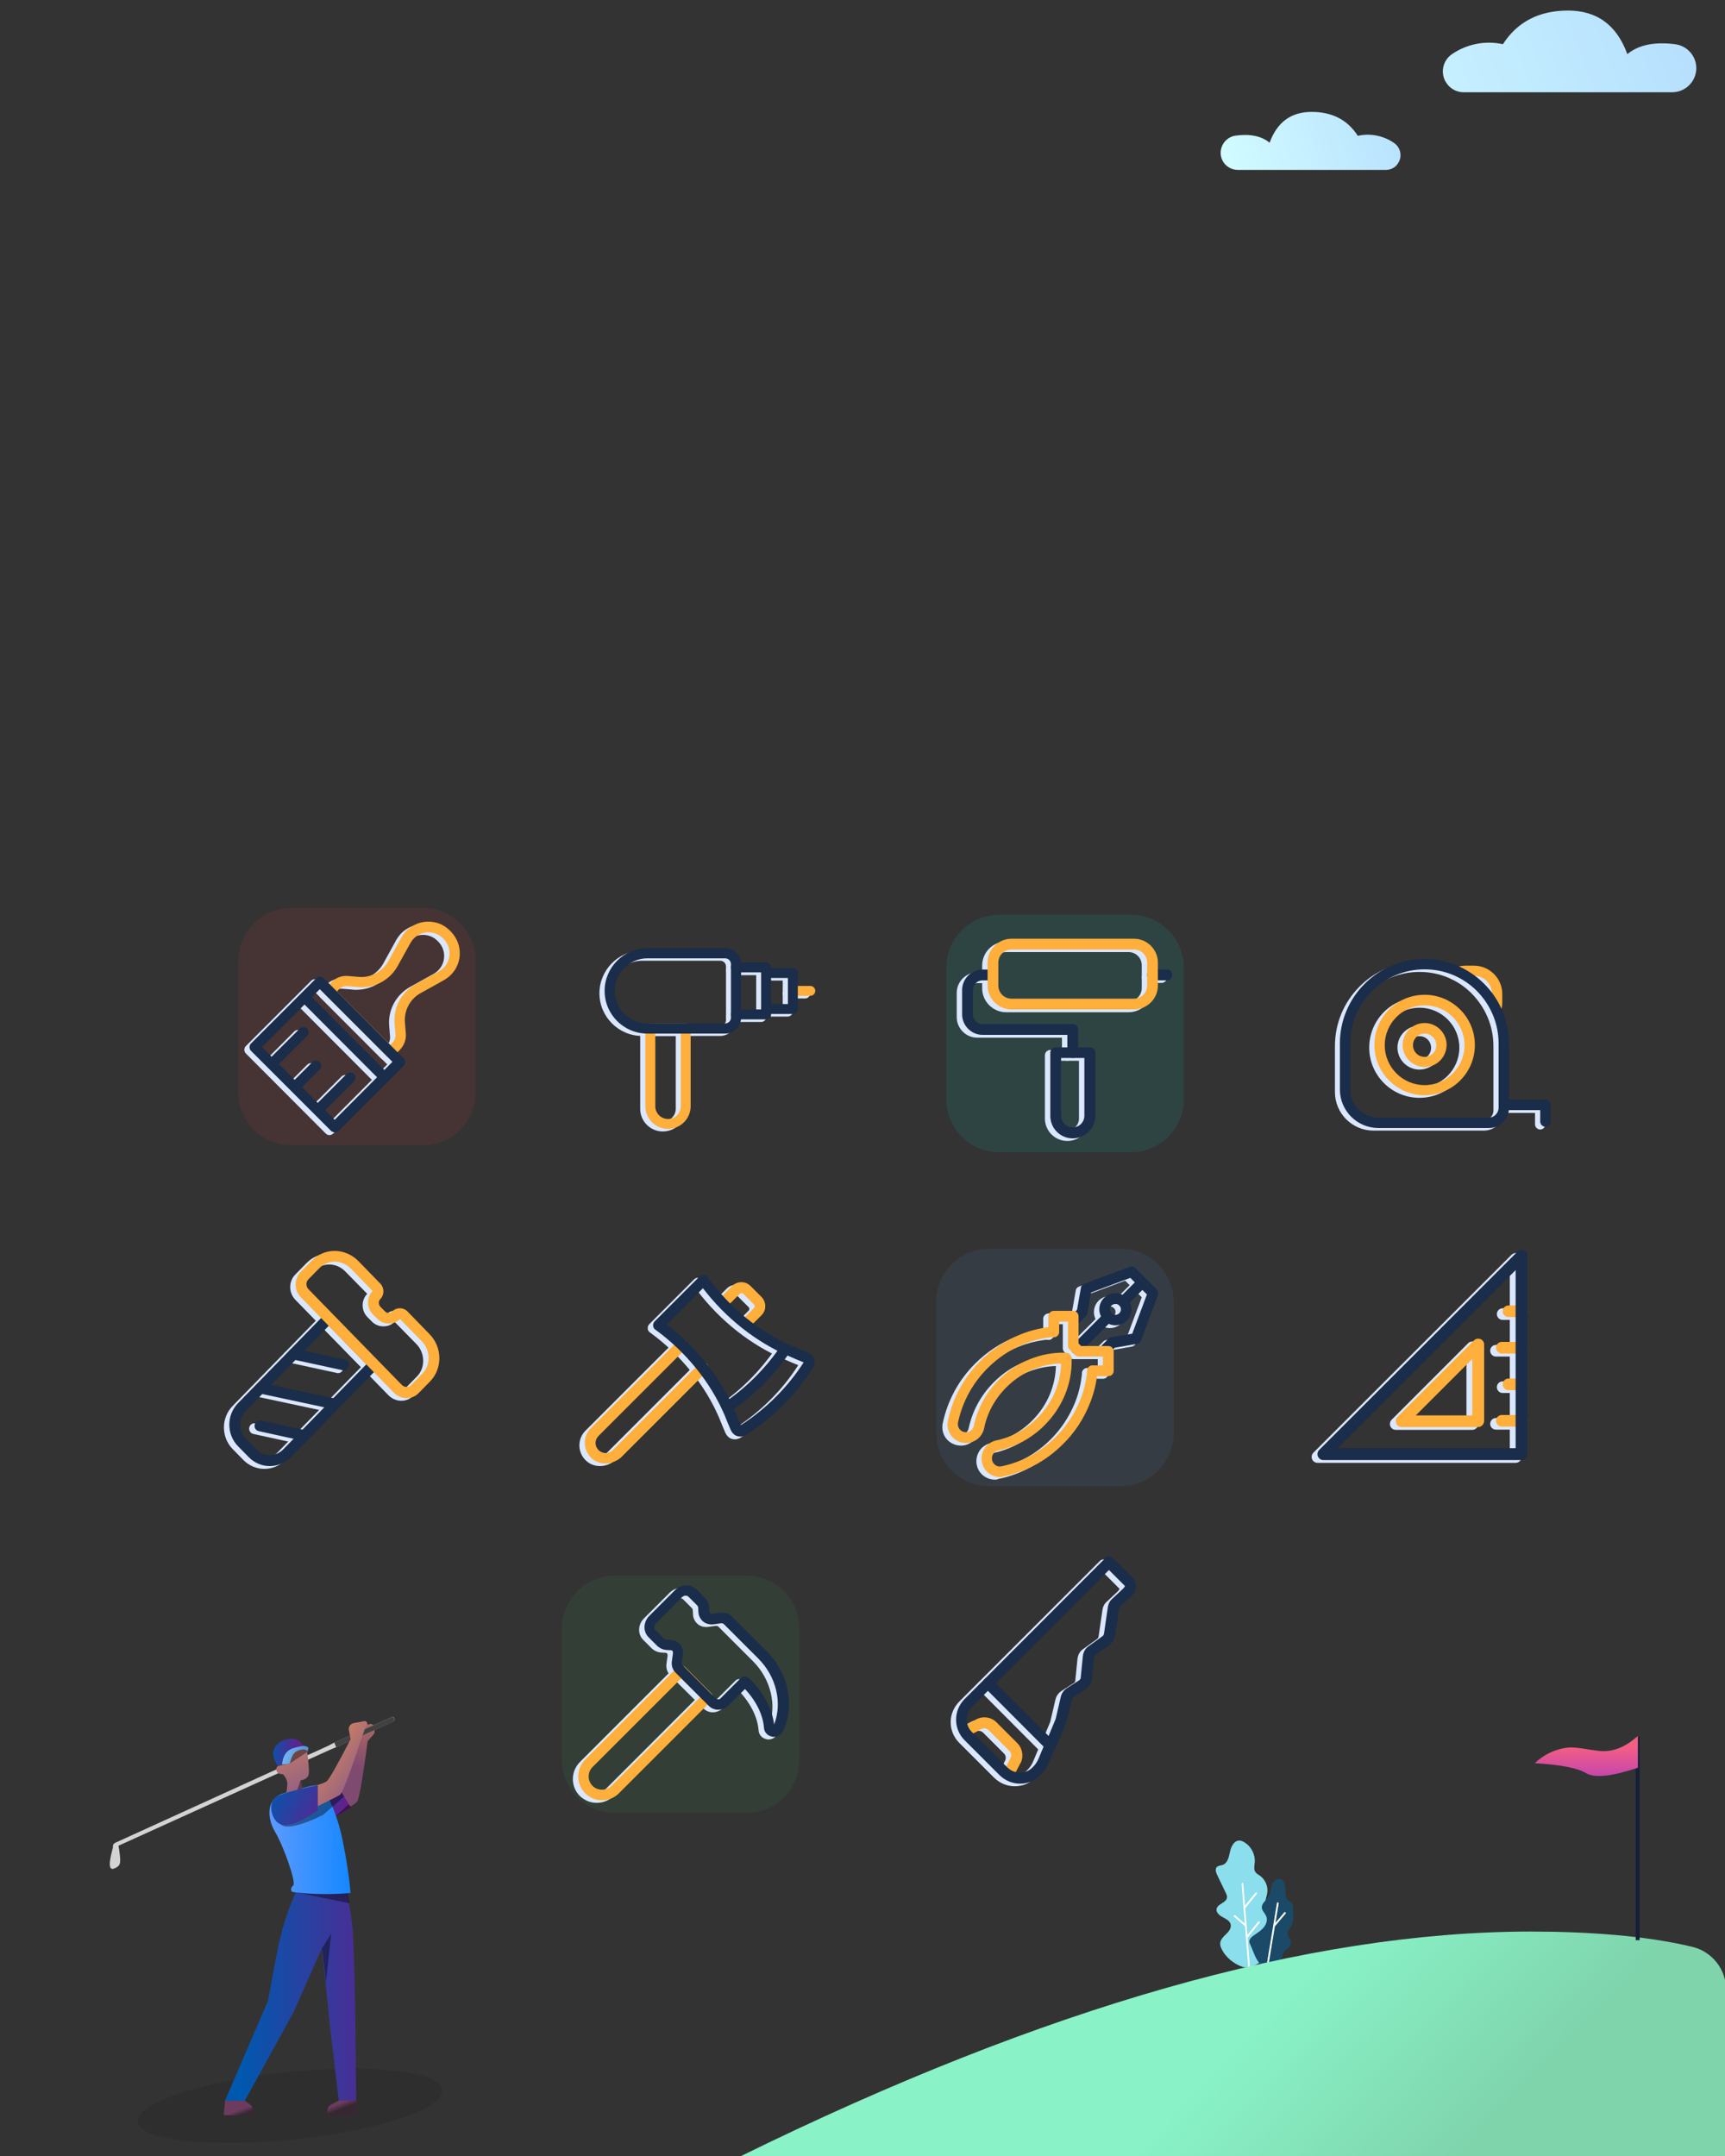
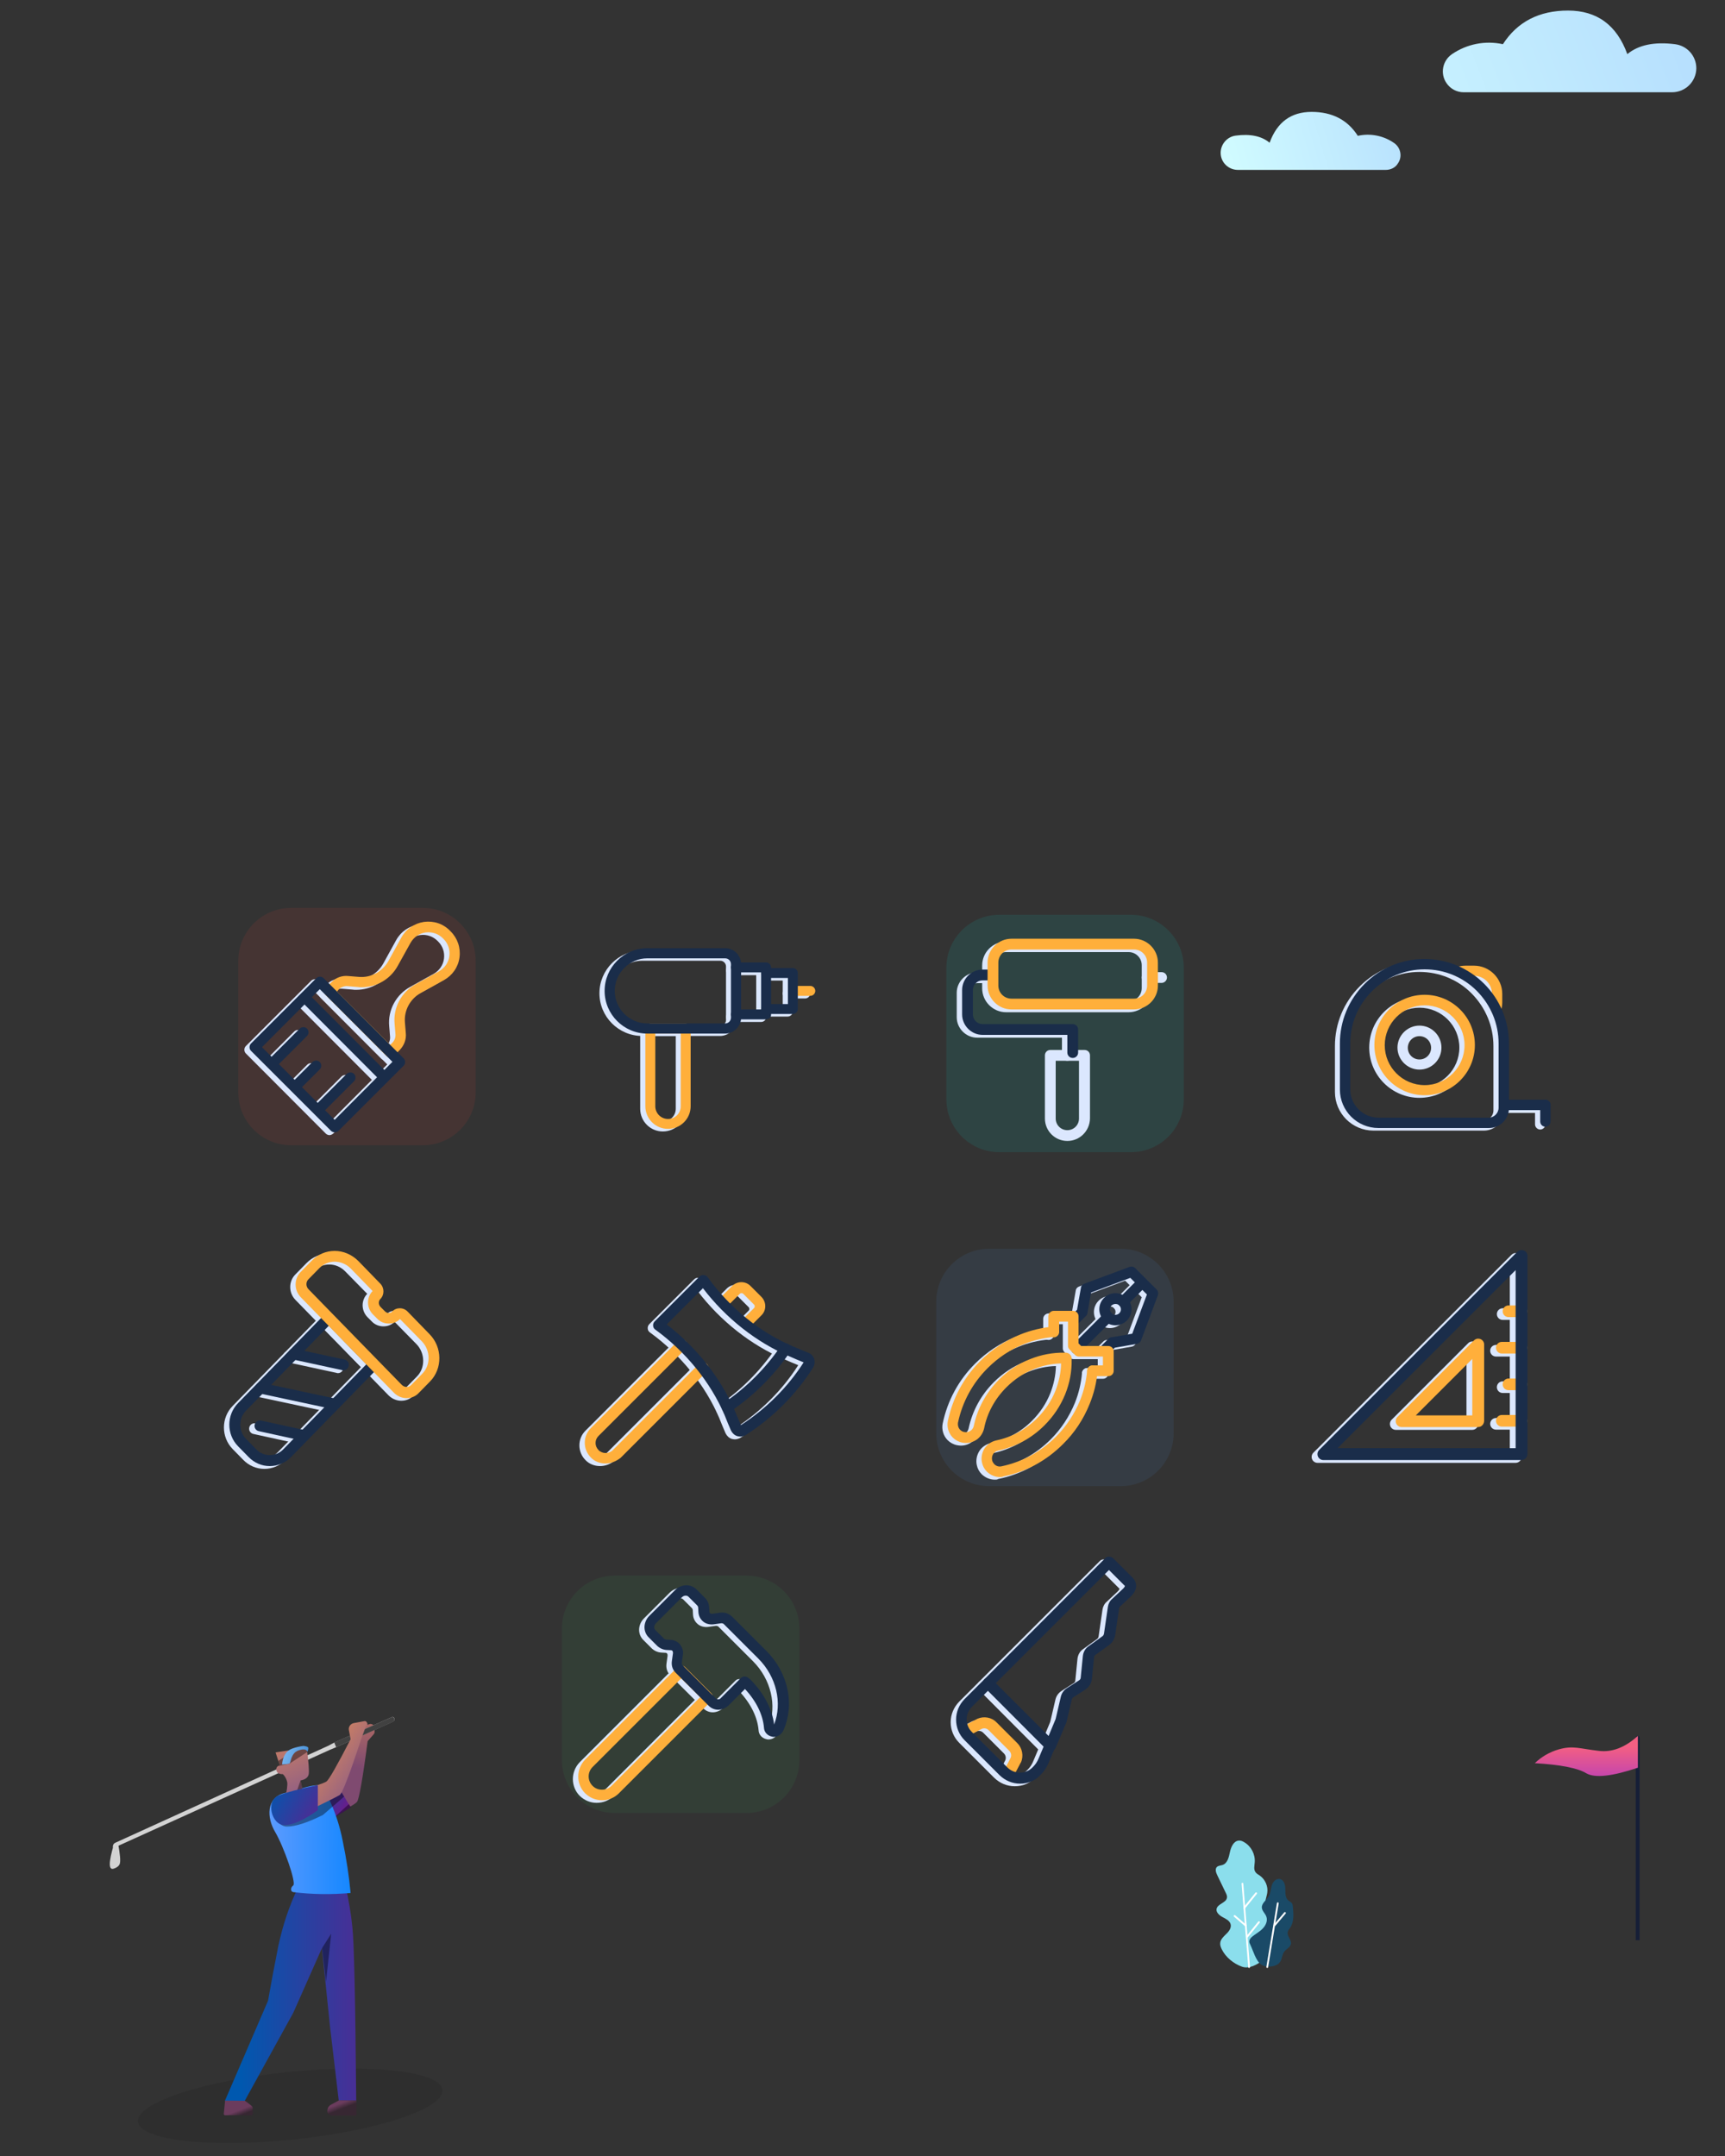
<svg xmlns="http://www.w3.org/2000/svg" version="1.1" id="图层_1" x="0px" y="0px" viewBox="0 0 800 1000" style="enable-background:new 0 0 800 1000;" xml:space="preserve">
  <rect x="0" y="0" width="800" height="1000" fill="#333333" stroke="none" />
  <style type="text/css">
	.st0{opacity:0.1;fill:#EA4335;enable-background:new    ;}
	.st1{opacity:0.1;fill:#4A90E2;enable-background:new    ;}
	.st2{opacity:0.1;fill:#34A853;enable-background:new    ;}
	.st3{opacity:0.1;fill:#00DDD7;enable-background:new    ;}
	.st4{fill:#DBE7FE;}
	.st5{fill:#FFAF3B;}
	.st6{fill:#1A2D4A;}
	.st7{fill:#8BDEEC;}
	.st8{fill:#FFFFFF;}
	.st9{fill:#1A4A67;}
	.st10{fill:url(#Path-794_00000075879994555120831800000011554761743920955025_);}
	.st11{fill:#161E37;}
	.st12{fill:url(#Path-818_00000060745741747350677830000010823900276100280720_);}
	.st13{fill-opacity:9.000000e-02;}
	.st14{fill:url(#Path-812_00000132779098067183594030000013753355275405386426_);}
	.st15{fill:url(#Path-812-2_00000176029351200396073260000011652710602712024993_);}
	.st16{fill:url(#Path-799_00000007388782180126928190000013644272849871882149_);}
	.st17{fill-opacity:0.4;}
	.st18{fill:url(#Path-804_00000093871684266106408680000004023127319179826826_);}
	.st19{fill:url(#Path-809_00000046322550380660410470000009789463891183553972_);}
	.st20{fill:url(#Path-800_00000101063422727405734920000002255776100970620857_);}
	.st21{fill:url(#Path-801_00000062873758691905135750000008364449580065426098_);}
	.st22{fill:url(#Path-802_00000037672748122566299570000010099826091110360749_);}
	.st23{fill:#D3D3D3;}
	.st24{fill:#414141;}
	.st25{fill:url(#Path-803_00000134947913700242746870000011225125433924758683_);}
	.st26{fill:url(#Path-805_00000023991017467176807390000015837571405258272655_);}
	.st27{fill:url(#Path-806_00000070817884080280301920000000963347734192531134_);}
	.st28{fill:url(#Combined-Shape-6_00000179644313031935148280000003926093913653311640_);}
	.st29{fill:url(#Path-808-2_00000085224099203206511820000018421274970617389224_);}
</style>
  <g id="Background-_x26_-Divider-Elements">
</g>
  <path class="st0" d="M196.1,531.2H135c-13.5,0-24.5-11-24.5-24.5v-61.1c0-13.5,11-24.5,24.5-24.5h61.1c13.5,0,24.5,11,24.5,24.5  v61.1C220.6,520.2,209.6,531.2,196.1,531.2z" />
  <path class="st1" d="M519.8,689.3h-61.1c-13.5,0-24.5-11-24.5-24.5v-61.1c0-13.5,11-24.5,24.5-24.5h61.1c13.5,0,24.5,11,24.5,24.5  v61.1C544.3,678.3,533.3,689.3,519.8,689.3z" />
  <path class="st2" d="M346.2,840.9h-61.1c-13.5,0-24.5-11-24.5-24.5v-61.1c0-13.5,11-24.5,24.5-24.5h61.1c13.5,0,24.5,11,24.5,24.5  v61.1C370.7,829.9,359.8,840.9,346.2,840.9z" />
  <path class="st3" d="M524.5,534.4h-61.1c-13.5,0-24.5-11-24.5-24.5v-61.1c0-13.5,11-24.5,24.5-24.5h61.1c13.5,0,24.5,11,24.5,24.5  v61.1C549,523.5,538,534.4,524.5,534.4z" />
  <g>
    <path class="st4" d="M178.5,491.7c-0.6,0-1.3-0.3-1.7-0.7l-28.1-28.2c-0.9-0.9-0.9-2.5,0-3.4l2.7-2.7c2-2.1,4.9-3.1,7.7-2.8   l4.9,0.4c5.6,0.5,10.9-2.4,13.7-7.3l6-10.9c2.2-4,6-6.6,10.5-7.3c4.5-0.6,8.9,0.8,12.1,4.1l0.3,0.3c3.2,3.2,4.7,7.6,4.1,12.1   s-3.3,8.3-7.2,10.5l-10.8,6c-4.9,2.7-7.8,8.1-7.3,13.7l0.4,4.9c0.3,2.9-0.8,5.7-2.8,7.8l-2.7,2.7   C179.8,491.4,179.2,491.7,178.5,491.7z M153.8,461.1l24.7,24.7l1-1c1-1,1.5-2.5,1.4-3.9l-0.4-4.9c-0.7-7.5,3.2-14.7,9.8-18.3   l10.8-6c2.6-1.5,4.4-4,4.8-7c0.4-3-0.6-5.9-2.7-8l-0.3-0.3c-2.1-2.1-5-3.1-8-2.7s-5.5,2.2-7,4.8l-6,10.8c-3.4,6.1-9.8,9.8-16.7,9.8   c-0.6,0-1.1,0-1.7-0.1l-4.9-0.4c-1.4-0.1-2.9,0.4-3.9,1.4L153.8,461.1L153.8,461.1z" />
    <path class="st4" d="M152.8,526.5c-0.6,0-1.3-0.3-1.7-0.7L114,488.6c-0.9-0.9-0.9-2.5,0-3.4l30.3-30.3c0.5-0.5,1.1-0.7,1.7-0.7   s1.3,0.3,1.7,0.7l37.1,37.2c0.9,0.9,0.9,2.5,0,3.4l-30.3,30.3C154,526.2,153.4,526.5,152.8,526.5z M119.1,486.9l33.7,33.7   l26.8-26.9L145.9,460L119.1,486.9z" />
    <path class="st4" d="M175.5,502.9c-0.6,0-1.2-0.2-1.7-0.7l-36.3-36.4c-0.9-0.9-0.9-2.5,0-3.4s2.5-0.9,3.4,0l36.3,36.4   c0.9,0.9,0.9,2.5,0,3.4C176.7,502.7,176.1,502.9,175.5,502.9L175.5,502.9z M124.4,496.3c-0.6,0-1.2-0.2-1.7-0.7   c-0.9-0.9-0.9-2.5,0-3.4l13.8-13.8c0.9-0.9,2.5-0.9,3.4,0s0.9,2.5,0,3.4l-13.8,13.8C125.7,496,125.1,496.3,124.4,496.3z    M146.3,517.2c-0.6,0-1.2-0.2-1.7-0.7c-0.9-0.9-0.9-2.5,0-3.4l13.8-13.8c0.9-0.9,2.5-0.9,3.4,0s0.9,2.5,0,3.4L148,516.5   C147.5,517,146.9,517.2,146.3,517.2L146.3,517.2z M135.2,506.9c-0.6,0-1.2-0.2-1.7-0.7c-0.9-0.9-0.9-2.5,0-3.4l9-9   c0.9-0.9,2.5-0.9,3.4,0s0.9,2.5,0,3.4l-9,9C136.4,506.7,135.8,506.9,135.2,506.9L135.2,506.9z" />
    <path class="st5" d="M180.9,490.5c-0.6,0-1.3-0.3-1.7-0.7l-28.1-28.2c-0.9-0.9-0.9-2.5,0-3.4l2.7-2.7c2-2.1,4.9-3.1,7.7-2.8   l4.9,0.4c5.6,0.5,10.9-2.4,13.7-7.3l6-10.9c2.2-4,6-6.6,10.5-7.3c4.5-0.6,8.9,0.8,12.1,4.1l0.3,0.3c3.2,3.2,4.7,7.6,4.1,12.1   c-0.6,4.5-3.3,8.3-7.2,10.5l-10.8,6c-4.9,2.7-7.8,8.1-7.3,13.7l0.4,4.9c0.3,2.9-0.8,5.7-2.8,7.8l-2.7,2.7   C182.2,490.2,181.6,490.5,180.9,490.5z M156.3,459.9l24.7,24.7l1-1c1-1,1.5-2.5,1.4-3.9l-0.4-4.9c-0.7-7.5,3.2-14.7,9.8-18.3   l10.8-6c2.6-1.5,4.4-4,4.8-7s-0.6-5.9-2.7-8l-0.3-0.3c-2.1-2.1-5-3.1-8-2.7s-5.5,2.2-7,4.8l-6,10.8c-3.4,6.1-9.8,9.8-16.7,9.8   c-0.6,0-1.1,0-1.7-0.1l-4.9-0.4c-1.4-0.1-2.9,0.4-3.9,1.4L156.3,459.9L156.3,459.9z" />
    <path class="st6" d="M155.2,525.2c-0.6,0-1.3-0.3-1.7-0.7l-37.1-37.1c-0.9-0.9-0.9-2.5,0-3.4l30.3-30.3c0.5-0.5,1.1-0.7,1.7-0.7   s1.3,0.3,1.7,0.7l37.1,37.2c0.9,0.9,0.9,2.5,0,3.4l-30.3,30.3C156.5,525,155.8,525.2,155.2,525.2z M121.5,485.7l33.7,33.7   l26.8-26.9l-33.7-33.7L121.5,485.7z" />
    <path class="st6" d="M177.9,501.7c-0.6,0-1.2-0.2-1.7-0.7l-36.3-36.4c-0.9-0.9-0.9-2.5,0-3.4s2.5-0.9,3.4,0l36.3,36.4   c0.9,0.9,0.9,2.5,0,3.4C179.2,501.4,178.6,501.7,177.9,501.7L177.9,501.7z M126.9,495c-0.6,0-1.2-0.2-1.7-0.7   c-0.9-0.9-0.9-2.5,0-3.4l13.8-13.8c0.9-0.9,2.5-0.9,3.4,0s0.9,2.5,0,3.4l-13.8,13.8C128.1,494.8,127.5,495,126.9,495z M148.7,516   c-0.6,0-1.2-0.2-1.7-0.7c-0.9-0.9-0.9-2.5,0-3.4l13.8-13.8c0.9-0.9,2.5-0.9,3.4,0s0.9,2.5,0,3.4l-13.8,13.8   C149.9,515.8,149.3,516,148.7,516L148.7,516z M137.6,505.7c-0.6,0-1.2-0.2-1.7-0.7c-0.9-0.9-0.9-2.5,0-3.4l9-9   c0.9-0.9,2.5-0.9,3.4,0s0.9,2.5,0,3.4l-9,9C138.9,505.5,138.2,505.7,137.6,505.7L137.6,505.7z" />
    <path class="st4" d="M373.4,463.1h-8.1c-1.3,0-2.3-1.1-2.3-2.3c0-1.3,1.1-2.3,2.3-2.3h8.1c1.3,0,2.3,1.1,2.3,2.3   C375.8,462,374.7,463.1,373.4,463.1z M307.4,524.8c-5.8,0-10.5-4.7-10.5-10.5v-36c0-1.3,1.1-2.3,2.3-2.3h16.4   c1.3,0,2.3,1.1,2.3,2.3v36C318,520.1,313.3,524.8,307.4,524.8L307.4,524.8z M301.6,480.5v33.7c0,3.2,2.6,5.9,5.9,5.9   s5.9-2.6,5.9-5.9v-33.7H301.6z" />
    <path class="st4" d="M333.9,480.5h-36.1c-10.9,0-19.8-8.9-19.8-19.8s8.9-19.8,19.8-19.8h36.1c4.1,0,7.4,3.3,7.4,7.4v24.8   C341.3,477.2,338,480.5,333.9,480.5z M297.9,445.6c-8.3,0-15.1,6.8-15.1,15.1s6.8,15.1,15.1,15.1H334c1.5,0,2.7-1.2,2.7-2.7v-24.8   c0-1.5-1.2-2.7-2.7-2.7H297.9L297.9,445.6z" />
    <path class="st4" d="M353,474h-14c-1.3,0-2.3-1.1-2.3-2.3c0-1.3,1.1-2.3,2.3-2.3h11.7v-17.1H339c-1.3,0-2.3-1.1-2.3-2.3   s1.1-2.3,2.3-2.3h14c1.3,0,2.3,1.1,2.3,2.3v21.8C355.3,473,354.3,474,353,474z" />
    <path class="st4" d="M365.3,471.5H353c-1.3,0-2.3-1.1-2.3-2.3c0-1.3,1.1-2.3,2.3-2.3h10v-12.1h-10c-1.3,0-2.3-1.1-2.3-2.3   s1.1-2.3,2.3-2.3h12.3c1.3,0,2.3,1.1,2.3,2.3v16.7C367.7,470.4,366.6,471.5,365.3,471.5z" />
    <path class="st5" d="M375.8,461.9h-8.1c-1.3,0-2.3-1.1-2.3-2.3c0-1.3,1.1-2.3,2.3-2.3h8.1c1.3,0,2.3,1.1,2.3,2.3   C378.1,460.9,377,461.9,375.8,461.9z M309.8,523.6c-5.8,0-10.5-4.7-10.5-10.5v-36c0-1.3,1.1-2.3,2.3-2.3H318c1.3,0,2.3,1.1,2.3,2.3   v36C320.3,518.9,315.6,523.6,309.8,523.6L309.8,523.6z M303.9,479.4v33.7c0,3.2,2.6,5.9,5.9,5.9s5.9-2.6,5.9-5.9v-33.7L303.9,479.4   L303.9,479.4z" />
    <path class="st6" d="M336.3,479.4h-36.1c-10.9,0-19.8-8.9-19.8-19.8s8.9-19.8,19.8-19.8h36.1c4.1,0,7.4,3.3,7.4,7.4V472   C343.7,476,340.4,479.4,336.3,479.4z M300.2,444.5c-8.3,0-15.1,6.8-15.1,15.1s6.8,15.1,15.1,15.1h36.1c1.5,0,2.7-1.2,2.7-2.7v-24.8   c0-1.5-1.2-2.7-2.7-2.7H300.2L300.2,444.5z" />
    <path class="st6" d="M355.3,472.8h-14c-1.3,0-2.3-1.1-2.3-2.3c0-1.3,1.1-2.3,2.3-2.3H353V451h-11.7c-1.3,0-2.3-1.1-2.3-2.3   c0-1.3,1.1-2.3,2.3-2.3h14c1.3,0,2.3,1.1,2.3,2.3v21.8C357.7,471.8,356.6,472.8,355.3,472.8z" />
    <path class="st6" d="M367.7,470.3h-12.3c-1.3,0-2.3-1.1-2.3-2.3c0-1.3,1.1-2.3,2.3-2.3h10v-12.1h-10c-1.3,0-2.3-1.1-2.3-2.3   c0-1.3,1.1-2.3,2.3-2.3h12.3c1.3,0,2.3,1.1,2.3,2.3V468C370,469.2,369,470.3,367.7,470.3z" />
    <path class="st4" d="M495,492c-1.4,0-2.5-1.1-2.5-2.5v-8.2h-39.3c-5.2,0-9.5-4.3-9.5-9.5v-11.3c0-5.2,4.3-9.5,9.5-9.5h4.8   c1.4,0,2.5,1.1,2.5,2.5s-1.1,2.5-2.5,2.5h-4.8c-2.5,0-4.5,2-4.5,4.5v11.3c0,2.5,2,4.5,4.5,4.5H495c1.4,0,2.5,1.1,2.5,2.5v10.7   C497.5,490.9,496.4,492,495,492L495,492z" />
    <path class="st4" d="M495,529.2c-5.8,0-10.4-4.7-10.4-10.4v-29.3c0-1.4,1.1-2.5,2.5-2.5H503c1.4,0,2.5,1.1,2.5,2.5v29.3   C505.4,524.5,500.8,529.2,495,529.2z M489.6,492v26.8c0,3,2.4,5.4,5.4,5.4s5.4-2.4,5.4-5.4V492H489.6L489.6,492z M538.7,455.9H532   c-1.4,0-2.5-1.1-2.5-2.5s1.1-2.5,2.5-2.5h6.7c1.4,0,2.5,1.1,2.5,2.5S540,455.9,538.7,455.9z" />
    <path class="st4" d="M523.4,469.5h-56.8c-6.1,0-11.1-5-11.1-11.1v-10.6c0-6.1,5-11.1,11.1-11.1h56.8c6.1,0,11.1,5,11.1,11.1v10.6   C534.5,464.5,529.5,469.5,523.4,469.5L523.4,469.5z M466.6,441.6c-3.4,0-6.1,2.7-6.1,6.1v10.6c0,3.4,2.7,6.1,6.1,6.1h56.8   c3.4,0,6.1-2.7,6.1-6.1v-10.6c0-3.4-2.7-6.1-6.1-6.1H466.6L466.6,441.6z" />
    <path class="st6" d="M497.5,490.7c-1.4,0-2.5-1.1-2.5-2.5V480h-39.3c-5.2,0-9.5-4.3-9.5-9.5v-11.3c0-5.2,4.3-9.5,9.5-9.5h4.8   c1.4,0,2.5,1.1,2.5,2.5s-1.1,2.5-2.5,2.5h-4.8c-2.5,0-4.5,2-4.5,4.5v11.3c0,2.5,2,4.5,4.5,4.5h41.8c1.4,0,2.5,1.1,2.5,2.5v10.7   C500,489.6,498.9,490.7,497.5,490.7z" />
-     <path class="st6" d="M497.5,528c-5.8,0-10.4-4.7-10.4-10.4v-29.3c0-1.4,1.1-2.5,2.5-2.5h15.9c1.4,0,2.5,1.1,2.5,2.5v29.3   C507.9,523.3,503.3,528,497.5,528z M492.1,490.7v26.8c0,3,2.4,5.4,5.4,5.4s5.4-2.4,5.4-5.4v-26.8H492.1L492.1,490.7z M541.2,454.7   h-6.7c-1.4,0-2.5-1.1-2.5-2.5s1.1-2.5,2.5-2.5h6.7c1.4,0,2.5,1.1,2.5,2.5S542.5,454.7,541.2,454.7z" />
    <path class="st5" d="M525.9,468.2h-56.8c-6.1,0-11.1-5-11.1-11.1v-10.6c0-6.1,5-11.1,11.1-11.1h56.8c6.1,0,11.1,5,11.1,11.1v10.6   C537,463.2,532,468.2,525.9,468.2L525.9,468.2z M469.1,440.4c-3.4,0-6.1,2.7-6.1,6.1v10.6c0,3.4,2.7,6.1,6.1,6.1h56.8   c3.4,0,6.1-2.7,6.1-6.1v-10.6c0-3.4-2.7-6.1-6.1-6.1H469.1L469.1,440.4z" />
    <path class="st4" d="M691.5,471.6c-0.2,0-0.5,0-0.7-0.1c-1.3-0.4-2-1.7-1.6-3c0.3-0.8,0.4-1.6,0.4-2.5v-3.9c0-4.6-3.7-8.3-8.3-8.3   h-3.9c-0.9,0-1.7,0.1-2.5,0.4c-1.3,0.4-2.6-0.3-3-1.5c-0.4-1.3,0.3-2.6,1.5-3c1.3-0.4,2.6-0.6,4-0.6h3.9c7.2,0,13.1,5.9,13.1,13.1   v3.9c0,1.3-0.2,2.6-0.6,3.9C693.5,471,692.5,471.6,691.5,471.6L691.5,471.6z" />
    <path class="st4" d="M688.2,524.4H637c-9.9,0-17.9-8-17.9-17.9v-21.3c0-10.5,4.1-20.3,11.5-27.7c7.4-7.4,17.3-11.5,27.7-11.5   s20.3,4.1,27.7,11.5s11.5,17.3,11.5,27.7V515C697.5,520.2,693.3,524.4,688.2,524.4z M658.3,450.8c-9.2,0-17.8,3.6-24.4,10.1   c-6.5,6.5-10.1,15.2-10.1,24.4v21.3c0,7.2,5.9,13.1,13.1,13.1H688c2.5,0,4.6-2.1,4.6-4.6v-29.9c0-9.2-3.6-17.8-10.1-24.4   C676.2,454.4,667.5,450.8,658.3,450.8L658.3,450.8z" />
    <path class="st4" d="M658.3,509.2c-12.8,0-23.3-10.4-23.3-23.3s10.4-23.3,23.3-23.3c12.8,0,23.3,10.4,23.3,23.3   S671.1,509.2,658.3,509.2L658.3,509.2z M658.3,467.4c-10.2,0-18.5,8.3-18.5,18.5s8.3,18.5,18.5,18.5s18.5-8.3,18.5-18.5   S668.5,467.4,658.3,467.4L658.3,467.4z" />
    <path class="st4" d="M658.3,496.1c-5.6,0-10.2-4.6-10.2-10.2s4.6-10.2,10.2-10.2s10.2,4.6,10.2,10.2   C668.5,491.6,663.9,496.1,658.3,496.1L658.3,496.1z M658.3,480.6c-3,0-5.4,2.4-5.4,5.4s2.4,5.4,5.4,5.4s5.4-2.4,5.4-5.4   S661.3,480.6,658.3,480.6L658.3,480.6z M714.3,516.2h-17.5c-1.3,0-2.4-1.1-2.4-2.4c0-1.3,1.1-2.4,2.4-2.4h17.5   c1.3,0,2.4,1.1,2.4,2.4S715.6,516.2,714.3,516.2L714.3,516.2z" />
    <path class="st4" d="M714.3,523.9c-1.3,0-2.4-1.1-2.4-2.4v-7.7c0-1.3,1.1-2.4,2.4-2.4s2.4,1.1,2.4,2.4v7.7   C716.7,522.8,715.6,523.9,714.3,523.9z" />
    <path class="st5" d="M693.8,470.4c-0.2,0-0.5,0-0.7-0.1c-1.3-0.4-2-1.7-1.6-3c0.3-0.8,0.4-1.6,0.4-2.5v-3.9c0-4.6-3.7-8.3-8.3-8.3   h-3.9c-0.9,0-1.7,0.1-2.5,0.4c-1.3,0.4-2.6-0.3-3-1.5c-0.4-1.3,0.3-2.6,1.5-3c1.3-0.4,2.6-0.6,4-0.6h3.9c7.2,0,13.1,5.9,13.1,13.1   v3.9c0,1.3-0.2,2.6-0.6,3.9C695.8,469.8,694.9,470.4,693.8,470.4L693.8,470.4z" />
    <path class="st6" d="M690.5,523.2h-51.2c-9.9,0-17.9-8-17.9-17.9V484c0-10.5,4.1-20.3,11.5-27.7c7.4-7.4,17.3-11.5,27.7-11.5   s20.3,4.1,27.7,11.5s11.5,17.3,11.5,27.7v29.8C699.9,519,695.7,523.2,690.5,523.2L690.5,523.2z M660.7,449.6   c-9.2,0-17.8,3.6-24.4,10.1c-6.5,6.5-10.1,15.1-10.1,24.3v21.3c0,7.2,5.9,13.1,13.1,13.1h51.1c2.5,0,4.6-2.1,4.6-4.6V484   c0-9.2-3.6-17.8-10.1-24.4C678.5,453.2,669.9,449.6,660.7,449.6L660.7,449.6z" />
    <path class="st5" d="M660.7,508c-12.8,0-23.3-10.4-23.3-23.3s10.4-23.3,23.3-23.3c12.8,0,23.3,10.4,23.3,23.3S673.5,508,660.7,508   L660.7,508z M660.7,466.3c-10.2,0-18.5,8.3-18.5,18.5s8.3,18.5,18.5,18.5s18.5-8.3,18.5-18.5S670.9,466.3,660.7,466.3L660.7,466.3z   " />
-     <path class="st5" d="M660.7,494.9c-5.6,0-10.2-4.6-10.2-10.2s4.6-10.2,10.2-10.2s10.2,4.6,10.2,10.2   C670.8,490.4,666.3,494.9,660.7,494.9L660.7,494.9z M660.7,479.4c-3,0-5.4,2.4-5.4,5.4s2.4,5.4,5.4,5.4s5.4-2.4,5.4-5.4   S663.6,479.4,660.7,479.4L660.7,479.4z" />
    <path class="st6" d="M716.7,514.9h-17.5c-1.3,0-2.4-1.1-2.4-2.4s1.1-2.4,2.4-2.4h17.5c1.3,0,2.4,1.1,2.4,2.4S718,514.9,716.7,514.9   z" />
    <path class="st6" d="M716.7,522.6c-1.3,0-2.4-1.1-2.4-2.4v-7.7c0-1.3,1.1-2.4,2.4-2.4s2.4,1.1,2.4,2.4v7.7   C719.1,521.5,718,522.6,716.7,522.6z" />
    <path class="st4" d="M122.6,681.3c-3.7,0-7.2-1.5-9.8-4.2l-4.9-5c-5.4-5.5-5.4-14.5,0-20l40.3-41.3c0.5-0.5,1.1-0.8,1.8-0.8   s1.3,0.3,1.8,0.8l20.9,21.5c1,1,1,2.6,0,3.6l-40.3,41.3C129.8,679.8,126.3,681.3,122.6,681.3z M149.9,616.2l-38.4,39.5   c-3.4,3.5-3.4,9.3,0,12.9l4.9,5c1.7,1.7,3.8,2.6,6.2,2.6s4.5-0.9,6.2-2.6l38.6-39.5L149.9,616.2z" />
    <path class="st4" d="M138.6,669.7c-0.2,0-0.4,0-0.5-0.1l-20.6-4.5c-1.4-0.3-2.2-1.7-1.9-3c0.3-1.4,1.7-2.2,3-1.9l20.6,4.5   c1.4,0.3,2.2,1.7,1.9,3C140.8,668.9,139.7,669.7,138.6,669.7L138.6,669.7z M152.9,655c-0.2,0-0.4,0-0.5-0.1l-34.6-7.4   c-1.4-0.3-2.3-1.7-1.9-3c0.3-1.4,1.7-2.3,3-1.9l34.6,7.4c1.4,0.3,2.3,1.7,1.9,3C155.1,654.2,154,655,152.9,655z M156.7,636.9   c-0.2,0-0.4,0-0.5-0.1l-23.1-5c-1.4-0.3-2.3-1.7-1.9-3c0.3-1.4,1.7-2.3,3-1.9l23.1,5c1.4,0.3,2.3,1.7,1.9,3   C158.9,636.1,157.9,636.9,156.7,636.9z M186.1,649.7c-2.2,0-4.3-0.9-5.9-2.5L137,602.9c-3.2-3.3-3.2-8.5-0.1-11.7l5.2-5.3   c2.8-2.9,6.6-4.5,10.6-4.5c4.1,0,8,1.7,11,4.7l10.2,10.5c1.9,2,1.9,5.2,0,7.1c-1,1-0.9,2.7,0.1,3.7l2,2c0.5,0.5,1.1,0.8,1.8,0.8   c0.6,0,1.2-0.2,1.6-0.7c0.9-1,2.2-1.5,3.5-1.5c1.4,0,2.6,0.5,3.6,1.5l10.2,10.5c6,6.1,6.1,16,0.2,22l-5.2,5.3   C190.3,648.9,188.3,649.7,186.1,649.7L186.1,649.7z M152.7,586.5c-2.6,0-5.1,1-7,2.9l-5.2,5.3c-1.2,1.2-1.2,3.3,0.1,4.6l43.2,44.3   c0.6,0.6,1.4,1,2.3,1c0.8,0,1.5-0.3,2.1-0.9l5.2-5.3c3.9-4,3.8-10.7-0.2-14.9L183,613.1c-1.4,1.4-3.2,2.1-5.2,2.1s-4-0.8-5.4-2.3   l-2-2c-2.9-3-3-7.8-0.1-10.8l0,0L160,589.6C158,587.6,155.4,586.5,152.7,586.5L152.7,586.5z" />
    <path class="st6" d="M125.1,680c-3.7,0-7.2-1.5-9.8-4.2l-4.9-5c-5.4-5.5-5.4-14.5,0-20l40.3-41.3c0.5-0.5,1.1-0.8,1.8-0.8   s1.3,0.3,1.8,0.8l20.9,21.5c1,1,1,2.6,0,3.6l-40.3,41.3C132.3,678.5,128.8,680,125.1,680z M152.5,614.9L114,654.4   c-3.4,3.5-3.4,9.3,0,12.9l4.9,5c1.7,1.7,3.8,2.6,6.2,2.6s4.5-0.9,6.2-2.6l38.6-39.5L152.5,614.9z" />
    <path class="st6" d="M141.1,668.4c-0.2,0-0.4,0-0.5-0.1l-20.6-4.5c-1.4-0.3-2.2-1.7-1.9-3c0.3-1.4,1.7-2.2,3-1.9l20.6,4.5   c1.4,0.3,2.2,1.7,1.9,3C143.3,667.6,142.3,668.4,141.1,668.4L141.1,668.4z M155.4,653.8c-0.2,0-0.4,0-0.5-0.1l-34.6-7.4   c-1.4-0.3-2.3-1.7-1.9-3c0.3-1.4,1.7-2.3,3-1.9l34.6,7.4c1.4,0.3,2.3,1.7,1.9,3C157.6,652.9,156.6,653.8,155.4,653.8z M159.2,635.6   c-0.2,0-0.4,0-0.5-0.1l-23.1-5c-1.4-0.3-2.3-1.7-1.9-3c0.3-1.4,1.7-2.3,3-1.9l23.1,5c1.4,0.3,2.3,1.7,1.9,3   C161.4,634.8,160.4,635.6,159.2,635.6z" />
    <path class="st5" d="M188.6,648.5c-2.2,0-4.3-0.9-5.9-2.5l-43.2-44.3c-3.2-3.3-3.2-8.5-0.1-11.7l5.2-5.3c2.8-2.9,6.6-4.5,10.6-4.5   c4.1,0,8,1.7,11,4.7l10.2,10.5c1.9,2,1.9,5.2,0,7.1c-1,1-0.9,2.7,0.1,3.7l2,2c0.5,0.5,1.1,0.8,1.8,0.8c0.6,0,1.2-0.2,1.6-0.7   c0.9-1,2.2-1.5,3.5-1.5c1.4,0,2.6,0.5,3.6,1.5l10.2,10.5c6,6.1,6.1,16,0.2,22l-5.2,5.3C192.8,647.6,190.8,648.5,188.6,648.5   L188.6,648.5z M155.2,585.2c-2.6,0-5.1,1-7,2.9l-5.2,5.3c-1.2,1.2-1.2,3.3,0.1,4.6l43.2,44.3c0.6,0.6,1.4,1,2.3,1   c0.8,0,1.5-0.3,2.1-0.9l5.2-5.3c3.9-4,3.8-10.7-0.2-14.9l-10.2-10.4c-1.4,1.4-3.2,2.1-5.2,2.1s-4-0.8-5.4-2.3l-2-2   c-2.9-3-3-7.8-0.1-10.8l0,0l-10.2-10.5C160.6,586.3,157.9,585.2,155.2,585.2L155.2,585.2z" />
    <path class="st4" d="M344.6,616.6c-0.6,0-1.3-0.3-1.8-0.7c-1-1-1-2.6,0-3.6l4.4-4.4c0.3-0.3,0.3-0.6,0.3-0.8s0-0.5-0.3-0.8l-5-5   c-0.3-0.3-0.6-0.3-0.8-0.3c-0.2,0-0.5,0-0.8,0.3l-4.4,4.4c-1,1-2.6,1-3.6,0s-1-2.6,0-3.6l4.4-4.4c2.4-2.4,6.3-2.4,8.6,0l5,5   c2.4,2.4,2.4,6.3,0,8.6l-4.4,4.4C345.9,616.4,345.3,616.6,344.6,616.6L344.6,616.6z M278.3,680c-2.5,0-5-0.9-6.8-2.8   c-1.8-1.8-2.8-4.3-2.8-6.8c0-2.6,1-5,2.8-6.8l40.4-40.4c1-1,2.6-1,3.6,0s1,2.6,0,3.6L275,667.1c-0.9,0.9-1.4,2-1.4,3.3   c0,1.2,0.5,2.4,1.4,3.3c1.8,1.8,4.8,1.8,6.6,0l40-40c1-1,2.6-1,3.6,0s1,2.6,0,3.6l-40,40C283.2,679.1,280.7,680,278.3,680   L278.3,680z" />
    <path class="st4" d="M340.8,667.6c-0.5,0-0.9-0.1-1.4-0.2c-1.3-0.4-2.3-1.4-2.9-2.6c-1-2.3-2-4.7-2.9-7   c-6.5-15.3-18-29.5-32.2-39.8c-0.6-0.4-1-1.1-1-1.8c-0.1-0.7,0.2-1.5,0.7-2l20.8-20.8c0.5-0.5,1.2-0.8,2-0.7s1.4,0.4,1.8,1   c10.3,14.3,24.4,25.7,39.8,32.2c2.4,1,4.7,2,7,2.9c1.3,0.5,2.2,1.6,2.6,2.9c0.4,1.3,0.2,2.7-0.5,3.9c-8,12.6-18.8,23.4-31.4,31.4   C342.5,667.3,341.7,667.6,340.8,667.6L340.8,667.6z M306.7,615.6c13.9,10.7,25,24.8,31.6,40.1c0.9,2.2,1.9,4.4,2.8,6.6   c11.6-7.5,21.7-17.5,29.1-29.1c-2.2-0.9-4.4-1.8-6.6-2.8c-15.3-6.5-29.5-17.7-40.1-31.6L306.7,615.6L306.7,615.6z" />
    <path class="st4" d="M334.7,656.4c-0.8,0-1.6-0.4-2.1-1.1c-0.8-1.2-0.5-2.7,0.7-3.5c10.3-6.9,19.4-16.1,26.4-26.4   c0.8-1.2,2.3-1.5,3.5-0.7s1.5,2.3,0.7,3.5c-7.3,10.9-16.9,20.4-27.7,27.7C335.7,656.3,335.2,656.4,334.7,656.4L334.7,656.4z" />
    <path class="st5" d="M347.1,615.4c-0.6,0-1.3-0.3-1.8-0.7c-1-1-1-2.6,0-3.6l4.4-4.4c0.3-0.3,0.3-0.6,0.3-0.8s0-0.5-0.3-0.8l-5-5   c-0.3-0.3-0.6-0.3-0.8-0.3c-0.2,0-0.5,0-0.8,0.3l-4.4,4.4c-1,1-2.6,1-3.6,0s-1-2.6,0-3.6l4.4-4.4c2.4-2.4,6.3-2.4,8.6,0l5,5   c2.4,2.4,2.4,6.3,0,8.6l-4.4,4.4C348.4,615.1,347.8,615.4,347.1,615.4L347.1,615.4z M280.8,678.8c-2.5,0-5-0.9-6.8-2.8   c-1.8-1.8-2.8-4.3-2.8-6.8c0-2.6,1-5,2.8-6.8l40.4-40.4c1-1,2.6-1,3.6,0s1,2.6,0,3.6L277.6,666c-0.9,0.9-1.4,2-1.4,3.3   c0,1.2,0.5,2.4,1.4,3.3c1.8,1.8,4.8,1.8,6.6,0l40-40c1-1,2.6-1,3.6,0s1,2.6,0,3.6l-40,40C285.7,677.8,283.3,678.8,280.8,678.8   L280.8,678.8z" />
    <path class="st6" d="M343.3,666.3c-0.5,0-0.9-0.1-1.4-0.2c-1.3-0.4-2.3-1.4-2.9-2.6c-1-2.3-2-4.7-2.9-7   c-6.5-15.3-18-29.5-32.2-39.8c-0.6-0.4-1-1.1-1-1.8c-0.1-0.7,0.2-1.5,0.7-2l20.8-20.8c0.5-0.5,1.2-0.8,2-0.7s1.4,0.4,1.8,1   c10.3,14.3,24.4,25.7,39.8,32.2c2.4,1,4.7,2,7,2.9c1.3,0.5,2.2,1.6,2.6,2.9c0.4,1.3,0.2,2.7-0.5,3.9c-8,12.6-18.8,23.4-31.4,31.4   C345.1,666,344.2,666.3,343.3,666.3L343.3,666.3z M309.2,614.3c13.9,10.7,25,24.8,31.6,40.1c0.9,2.2,1.9,4.4,2.8,6.6   c11.6-7.5,21.7-17.5,29.1-29.1c-2.2-0.9-4.4-1.8-6.6-2.8c-15.3-6.5-29.5-17.7-40.1-31.6L309.2,614.3L309.2,614.3z" />
    <path class="st6" d="M337.2,655.2c-0.8,0-1.6-0.4-2.1-1.1c-0.8-1.2-0.5-2.7,0.7-3.5c10.3-6.9,19.4-16.1,26.4-26.4   c0.8-1.2,2.3-1.5,3.5-0.7s1.5,2.3,0.7,3.5c-7.3,10.9-16.9,20.4-27.7,27.7C338.2,655,337.7,655.2,337.2,655.2L337.2,655.2z" />
    <path class="st4" d="M496.6,629.2c-0.6,0-1.3-0.2-1.7-0.7c-1-1-1-2.5,0-3.5l14.7-14.7c1-1,2.5-1,3.5,0s1,2.5,0,3.5l-14.7,14.7   C497.9,629,497.2,629.2,496.6,629.2L496.6,629.2z" />
    <path class="st4" d="M510.4,629.4c-0.6,0-1.3-0.2-1.7-0.7c-1-1-1-2.5,0-3.5l3-3c0.5-0.5,1.1-0.7,1.8-0.7l9.2-1.6l6.8-18.2l-7.7-7.7   l-18.2,6.8l-1.7,9.6c-0.1,0.5-0.3,1-0.7,1.3l-3,3c-1,1-2.5,1-3.5,0s-1-2.5,0-3.5l2.4-2.4l1.8-10.2c0.1-0.9,0.7-1.6,1.6-1.9l21-7.8   c0.9-0.3,1.9-0.1,2.6,0.6l9.9,9.9c0.7,0.7,0.9,1.7,0.6,2.6l-7.8,21c-0.3,0.8-1,1.4-1.9,1.6l-10.3,1.8l-2.4,2.4   C511.6,629.1,511,629.4,510.4,629.4z" />
    <path class="st4" d="M518.4,607.5c-0.6,0-1.3-0.2-1.7-0.7c-1-1-1-2.5,0-3.5l7.2-7.2c1-1,2.5-1,3.5,0s1,2.5,0,3.5l-7.2,7.2   C519.6,607.2,519,607.5,518.4,607.5z" />
    <path class="st4" d="M514.8,616c-1.9,0-3.8-0.7-5.3-2.2c-2.9-2.9-2.9-7.6,0-10.5c1.4-1.4,3.3-2.2,5.3-2.2s3.9,0.8,5.3,2.2   c2.9,2.9,2.9,7.6,0,10.5C518.6,615.2,516.7,616,514.8,616z M514.8,606c-0.7,0-1.3,0.3-1.8,0.7c-1,1-1,2.6,0,3.6s2.6,1,3.6,0   s1-2.6,0-3.6C516.1,606.2,515.5,606,514.8,606L514.8,606z" />
    <path class="st4" d="M461.4,686.3c-2.3,0-4.4-0.9-6.1-2.5c-1.2-1.2-2-2.7-2.3-4.3c-0.5-2.2,0-4.6,1.2-6.5s3.2-3.2,5.4-3.7   c7.2-1.5,13.7-5,19-10.3c3.7-3.7,6.6-8,8.5-12.8c1.6-4.1,2.5-8.3,2.6-12.6c-4.3,0.1-8.5,1-12.6,2.6c-4.8,1.9-9.1,4.8-12.8,8.5   c-5.3,5.3-8.9,11.9-10.3,19c-0.5,2.2-1.8,4.2-3.7,5.4c-1.9,1.3-4.2,1.7-6.5,1.2c-1.6-0.3-3.2-1.2-4.3-2.3c-2-2-2.9-5-2.3-7.8   c2.2-10.5,7.3-20,15-27.7c5.4-5.4,11.6-9.5,18.5-12.3c4.9-2,10.1-3.2,15.3-3.7c1.3-0.1,2.5,0.9,2.6,2.2s-0.9,2.5-2.2,2.6   c-4.7,0.4-9.4,1.5-13.9,3.3c-6.3,2.5-12,6.3-16.9,11.2c-7,7-11.7,15.7-13.7,25.2c-0.2,1.2,0.1,2.5,1,3.4c0.5,0.5,1.2,0.9,1.9,1   c1,0.2,2,0,2.8-0.5s1.4-1.4,1.6-2.3c1.7-8.1,5.7-15.5,11.7-21.5c4.2-4.2,9-7.4,14.4-9.5c5.2-2.1,10.6-3.1,16.1-3h0.3   c0.8,0,1.5,0.2,2.1,0.8s0.8,1.3,0.8,2.1c0,0.1,0,0.2,0,0.3c0.1,5.5-0.9,10.9-3,16.1c-2.2,5.4-5.4,10.2-9.6,14.4   c-6,6-13.4,10-21.5,11.7c-1,0.2-1.8,0.8-2.3,1.6s-0.7,1.8-0.5,2.8c0.1,0.7,0.5,1.3,1,1.9c0.9,0.9,2.1,1.3,3.4,1   c9.5-2,18.2-6.7,25.2-13.7c4.9-4.9,8.6-10.6,11.2-16.9c1.8-4.5,2.9-9.2,3.3-13.9c0.1-1.3,1.3-2.4,2.6-2.2c1.3,0.1,2.4,1.3,2.2,2.6   c-0.4,5.2-1.7,10.4-3.7,15.3c-2.8,6.9-6.9,13.2-12.3,18.5c-7.7,7.7-17.2,12.9-27.7,15C462.5,686.3,462,686.3,461.4,686.3   L461.4,686.3z" />
    <path class="st4" d="M511.6,639.5h-7.3c-1.3,0-2.5-1.1-2.5-2.5s1.1-2.5,2.5-2.5h4.8v-4.1h-11.2c-0.7,0-1.3-0.3-1.7-0.7l-2.6-2.6   c-0.5-0.5-0.7-1.1-0.7-1.7v-11.2h-4.1v4.8c0,1.3-1.1,2.5-2.5,2.5s-2.5-1.1-2.5-2.5v-7.3c0-1.3,1.1-2.5,2.5-2.5h9   c1.3,0,2.5,1.1,2.5,2.5v12.6l1.2,1.2h12.6c1.3,0,2.5,1.1,2.5,2.5v9C514,638.4,512.9,639.5,511.6,639.5L511.6,639.5z" />
    <path class="st6" d="M499.1,628c-0.6,0-1.3-0.2-1.7-0.7c-1-1-1-2.5,0-3.5l14.7-14.7c1-1,2.5-1,3.5,0s1,2.5,0,3.5l-14.7,14.7   C500.3,627.7,499.7,628,499.1,628L499.1,628z" />
    <path class="st6" d="M512.8,628.1c-0.6,0-1.3-0.2-1.7-0.7c-1-1-1-2.5,0-3.5l3-3c0.5-0.5,1.1-0.7,1.8-0.7l9.2-1.6l6.8-18.2l-7.7-7.7   l-18.2,6.8l-1.7,9.6c-0.1,0.5-0.3,1-0.7,1.3l-3,3c-1,1-2.5,1-3.5,0s-1-2.5,0-3.5l2.4-2.4l1.8-10.2c0.1-0.9,0.7-1.6,1.6-1.9l21-7.8   c0.9-0.3,1.9-0.1,2.6,0.6l9.9,9.9c0.7,0.7,0.9,1.7,0.6,2.6l-7.8,21c-0.3,0.8-1,1.4-1.9,1.6l-10.3,1.8l-2.4,2.4   C514.1,627.9,513.5,628.1,512.8,628.1z" />
    <path class="st6" d="M520.8,606.2c-0.6,0-1.3-0.2-1.7-0.7c-1-1-1-2.5,0-3.5l7.2-7.2c1-1,2.5-1,3.5,0s1,2.5,0,3.5l-7.2,7.2   C522.1,606,521.4,606.2,520.8,606.2z" />
    <path class="st6" d="M517.3,614.7c-1.9,0-3.8-0.7-5.3-2.2c-2.9-2.9-2.9-7.6,0-10.5c1.4-1.4,3.3-2.2,5.3-2.2s3.9,0.8,5.3,2.2   c2.9,2.9,2.9,7.6,0,10.5C521.1,614,519.2,614.7,517.3,614.7z M517.3,604.8c-0.7,0-1.3,0.3-1.8,0.7c-1,1-1,2.6,0,3.6s2.6,1,3.6,0   s1-2.6,0-3.6C518.6,605,518,604.8,517.3,604.8L517.3,604.8z" />
    <path class="st5" d="M463.8,685.1c-2.3,0-4.4-0.9-6.1-2.5c-1.2-1.2-2-2.7-2.3-4.3c-0.5-2.2,0-4.6,1.2-6.5c1.3-1.9,3.2-3.2,5.4-3.7   c7.2-1.5,13.7-5,19-10.3c3.7-3.7,6.6-8,8.5-12.8c1.6-4.1,2.5-8.3,2.6-12.6c-4.3,0.1-8.5,1-12.6,2.6c-4.8,1.9-9.1,4.8-12.8,8.5   c-5.3,5.3-8.9,11.9-10.3,19c-0.5,2.2-1.8,4.2-3.7,5.4s-4.2,1.7-6.5,1.2c-1.6-0.3-3.2-1.2-4.3-2.3c-2-2-2.9-5-2.3-7.8   c2.2-10.5,7.3-20,15-27.7c5.4-5.4,11.6-9.5,18.5-12.3c4.9-2,10.1-3.2,15.3-3.7c1.3-0.1,2.5,0.9,2.6,2.2s-0.9,2.5-2.2,2.6   c-4.7,0.4-9.4,1.5-13.9,3.3c-6.3,2.5-12,6.3-16.9,11.2c-7,7-11.7,15.7-13.7,25.2c-0.2,1.2,0.1,2.5,1,3.4c0.5,0.5,1.2,0.9,1.9,1   c1,0.2,2,0,2.8-0.5s1.4-1.4,1.6-2.3c1.7-8.1,5.7-15.5,11.7-21.5c4.2-4.2,9-7.4,14.4-9.5c5.2-2.1,10.6-3.1,16.1-3h0.3   c0.8,0,1.5,0.2,2.1,0.8s0.8,1.3,0.8,2.1c0,0.1,0,0.2,0,0.3c0.1,5.5-0.9,10.9-3,16.1c-2.2,5.4-5.4,10.2-9.6,14.4   c-6,6-13.4,10-21.5,11.7c-1,0.2-1.8,0.8-2.3,1.6s-0.7,1.8-0.5,2.8c0.1,0.7,0.5,1.3,1,1.9c0.9,0.9,2.1,1.3,3.4,1   c9.5-2,18.2-6.7,25.2-13.7c4.9-4.9,8.6-10.6,11.2-16.9c1.8-4.5,2.9-9.2,3.3-13.9c0.1-1.3,1.3-2.4,2.6-2.2c1.3,0.1,2.4,1.3,2.2,2.6   c-0.4,5.2-1.7,10.4-3.7,15.3c-2.8,6.9-6.9,13.2-12.3,18.5c-7.7,7.7-17.2,12.9-27.7,15C465,685,464.4,685.1,463.8,685.1L463.8,685.1   z" />
    <path class="st5" d="M514,638.3h-7.3c-1.3,0-2.5-1.1-2.5-2.5s1.1-2.5,2.5-2.5h4.8v-4.1h-11.2c-0.7,0-1.3-0.3-1.7-0.7l-2.6-2.6   c-0.5-0.5-0.7-1.1-0.7-1.7V613h-4.1v4.8c0,1.3-1.1,2.5-2.5,2.5s-2.5-1.1-2.5-2.5v-7.3c0-1.3,1.1-2.5,2.5-2.5h9   c1.3,0,2.5,1.1,2.5,2.5v12.6l1.2,1.2H514c1.3,0,2.5,1.1,2.5,2.5v9C516.5,637.2,515.4,638.3,514,638.3L514,638.3z" />
    <path class="st4" d="M682.8,663.2h-35.5c-1.1,0-2.1-0.7-2.5-1.7s-0.2-2.2,0.6-3l35.5-35.5c0.8-0.8,1.9-1,3-0.6   c1,0.4,1.7,1.4,1.7,2.5v35.5C685.5,662,684.3,663.2,682.8,663.2L682.8,663.2z M653.9,657.8h26.2v-26.2L653.9,657.8z M702.9,612.2   h-6c-1.5,0-2.7-1.2-2.7-2.7s1.2-2.7,2.7-2.7h6c1.5,0,2.7,1.2,2.7,2.7S704.4,612.2,702.9,612.2z M702.9,646.1h-6   c-1.5,0-2.7-1.2-2.7-2.7s1.2-2.7,2.7-2.7h6c1.5,0,2.7,1.2,2.7,2.7S704.4,646.1,702.9,646.1z M702.9,629.2h-9.1   c-1.5,0-2.7-1.2-2.7-2.7s1.2-2.7,2.7-2.7h9.1c1.5,0,2.7,1.2,2.7,2.7S704.4,629.2,702.9,629.2z M702.9,663.1h-9.1   c-1.5,0-2.7-1.2-2.7-2.7s1.2-2.7,2.7-2.7h9.1c1.5,0,2.7,1.2,2.7,2.7S704.4,663.1,702.9,663.1z" />
    <path class="st4" d="M702.9,678.5H611c-1.1,0-2.1-0.7-2.5-1.7s-0.2-2.2,0.6-3L701,582c0.8-0.8,1.9-1,3-0.6c1,0.4,1.7,1.4,1.7,2.5   v91.9C705.6,677.3,704.4,678.5,702.9,678.5L702.9,678.5z M617.6,673.1h82.6v-82.6L617.6,673.1z" />
    <path class="st5" d="M685.5,661.9H650c-1.1,0-2.1-0.7-2.5-1.7s-0.2-2.2,0.6-3l35.5-35.5c0.8-0.8,1.9-1,3-0.6c1,0.4,1.7,1.4,1.7,2.5   v35.5C688.2,660.7,687,661.9,685.5,661.9L685.5,661.9z M656.6,656.5h26.2v-26.2L656.6,656.5z M705.6,610.9h-6   c-1.5,0-2.7-1.2-2.7-2.7s1.2-2.7,2.7-2.7h6c1.5,0,2.7,1.2,2.7,2.7S707.1,610.9,705.6,610.9z M705.6,644.8h-6   c-1.5,0-2.7-1.2-2.7-2.7s1.2-2.7,2.7-2.7h6c1.5,0,2.7,1.2,2.7,2.7S707.1,644.8,705.6,644.8z M705.6,627.8h-9.1   c-1.5,0-2.7-1.2-2.7-2.7s1.2-2.7,2.7-2.7h9.1c1.5,0,2.7,1.2,2.7,2.7S707.1,627.8,705.6,627.8z M705.6,661.7h-9.1   c-1.5,0-2.7-1.2-2.7-2.7s1.2-2.7,2.7-2.7h9.1c1.5,0,2.7,1.2,2.7,2.7S707.1,661.7,705.6,661.7z" />
    <path class="st6" d="M705.6,677.2h-91.9c-1.1,0-2.1-0.7-2.5-1.7s-0.2-2.2,0.6-3l91.9-91.9c0.8-0.8,1.9-1,3-0.6   c1,0.4,1.7,1.4,1.7,2.5v91.9C708.3,676,707.1,677.2,705.6,677.2L705.6,677.2z M620.3,671.7h82.6v-82.6L620.3,671.7z" />
    <path class="st4" d="M276.7,836.2c-3,0-5.7-1.2-7.8-3.2c-4.3-4.3-4.3-11.3,0-15.7l42.9-42.9c1-1,2.5-1,3.5,0l12.2,12.2   c0.5,0.5,0.7,1.1,0.7,1.7c0,0.6-0.3,1.3-0.7,1.7l-42.9,43C282.5,835.1,279.7,836.2,276.7,836.2L276.7,836.2z M313.5,779.7   l-41.1,41.1c-2.4,2.4-2.4,6.3,0,8.7c1.2,1.2,2.7,1.8,4.4,1.8c1.6,0,3.2-0.6,4.4-1.8l41.1-41.1L313.5,779.7z" />
    <path class="st4" d="M356.4,806.8c-0.3,0-0.5,0-0.8-0.1c-2.1-0.4-3.7-2-3.8-4.2c-0.5-6-3.6-12.3-8.8-17.9l-7.5,7.5   c-1.2,1.2-2.9,2-4.6,2.1c-1.8,0.1-3.5-0.6-4.7-1.8L310.8,777c-1.4-1.4-2-3.3-1.7-5.4l0.5-3.6c0-0.4,0-0.7-0.2-1   c-0.1-0.2-0.4-0.4-0.8-0.4l-1.9-0.1c-1.7-0.1-3.2-0.8-4.4-1.9l-4-4c-1.3-1.3-2-3.1-1.9-5c0.1-1.8,0.9-3.6,2.2-4.9l12-12   c1.3-1.3,3.1-2.1,4.9-2.2c1.9-0.1,3.7,0.6,5,1.9l4,4c1.2,1.2,1.8,2.7,1.9,4.4l0.1,1.9c0,0.4,0.2,0.7,0.4,0.8c0.3,0.2,0.6,0.3,1,0.2   l3.6-0.5c2-0.3,4,0.4,5.4,1.7l16,16c5,5,8.4,11.2,9.8,17.9c1.4,6.6,0.7,13.2-1.9,19.1C359.9,805.8,358.2,806.8,356.4,806.8   L356.4,806.8z M345.4,780.1c3.2,3.2,5.8,6.7,7.7,10.4c1.8,3.5,3,7,3.4,10.6c3.9-10,1.1-22.2-7.3-30.6l-16-16   c-0.3-0.3-0.7-0.4-1.2-0.4l-3.6,0.5c-1.7,0.2-3.5-0.2-4.8-1.3s-2.1-2.6-2.2-4.4l-0.1-1.9c0-0.5-0.2-0.9-0.5-1.2l-4-4   c-0.5-0.5-1.1-0.5-1.4-0.5c-0.6,0-1.2,0.3-1.7,0.8l-12,12c-0.5,0.5-0.7,1.1-0.8,1.7c0,0.3,0,0.9,0.5,1.4l4,4   c0.3,0.3,0.7,0.5,1.2,0.5l1.9,0.1c1.7,0.1,3.3,0.8,4.4,2.2c1.1,1.3,1.6,3.1,1.3,4.8l-0.5,3.6c-0.1,0.5,0.1,0.9,0.4,1.2l15.4,15.4   c0.3,0.3,0.7,0.4,1,0.4c0.5,0,1-0.2,1.3-0.6l9.3-9.3c0.5-0.5,1.1-0.7,1.8-0.7c0.7,0,1.3,0.3,1.8,0.8L345.4,780.1L345.4,780.1z" />
    <path class="st5" d="M279.2,835c-3,0-5.7-1.2-7.8-3.2c-4.3-4.3-4.3-11.3,0-15.7l42.9-42.9c0.5-0.5,1.1-0.7,1.7-0.7s1.3,0.3,1.7,0.7   l12.2,12.2c1,1,1,2.5,0,3.5L287,831.8C284.9,833.9,282.1,835,279.2,835L279.2,835z M315.9,778.5l-41.1,41.1c-2.4,2.4-2.4,6.3,0,8.7   c1.2,1.2,2.7,1.8,4.4,1.8c1.6,0,3.2-0.6,4.4-1.8l41.1-41.1L315.9,778.5z" />
    <path class="st6" d="M358.9,805.6c-0.3,0-0.5,0-0.8-0.1c-2.1-0.4-3.7-2-3.8-4.2c-0.5-6-3.6-12.3-8.8-17.9l-7.5,7.5   c-1.2,1.2-2.9,2-4.6,2.1c-1.8,0.1-3.5-0.6-4.7-1.8l-15.4-15.4c-1.4-1.4-2-3.3-1.7-5.4l0.5-3.6c0-0.4,0-0.7-0.2-1   c-0.1-0.2-0.4-0.4-0.8-0.4l-1.9-0.1c-1.7-0.1-3.2-0.8-4.4-1.9l-4-4c-1.3-1.3-2-3.1-1.9-5c0.1-1.8,0.9-3.6,2.2-4.9l12-12   c1.3-1.3,3.1-2.1,4.9-2.2c1.9-0.1,3.7,0.6,5,1.9l4,4c1.2,1.2,1.8,2.7,1.9,4.4l0.1,1.9c0,0.4,0.2,0.7,0.4,0.8c0.3,0.2,0.6,0.3,1,0.2   l3.6-0.5c2-0.3,4,0.4,5.4,1.7l16,16c5,5,8.4,11.2,9.8,17.9c1.4,6.6,0.7,13.2-1.9,19.1C362.3,804.5,360.7,805.6,358.9,805.6   L358.9,805.6z M347.9,778.9c3.2,3.2,5.8,6.7,7.7,10.4c1.8,3.5,3,7,3.4,10.6c3.9-10,1.1-22.2-7.3-30.6l-16-16   c-0.3-0.3-0.7-0.4-1.2-0.4l-3.6,0.5c-1.7,0.2-3.5-0.2-4.8-1.3s-2.1-2.6-2.2-4.4l-0.1-1.9c0-0.5-0.2-0.9-0.5-1.2l-4-4   c-0.5-0.5-1.1-0.5-1.4-0.5c-0.6,0-1.2,0.3-1.7,0.8l-12,12c-0.5,0.5-0.7,1.1-0.8,1.7c0,0.3,0,0.9,0.5,1.4l4,4   c0.3,0.3,0.7,0.5,1.2,0.5l1.9,0.1c1.7,0.1,3.3,0.8,4.4,2.2s1.6,3.1,1.3,4.8l-0.5,3.6c-0.1,0.5,0.1,0.9,0.4,1.2l15.4,15.4   c0.3,0.3,0.7,0.4,1,0.4c0.5,0,1-0.2,1.3-0.6l9.3-9.3c0.5-0.5,1.1-0.7,1.8-0.7c0.7,0,1.3,0.3,1.8,0.8L347.9,778.9L347.9,778.9z" />
    <path class="st4" d="M465.4,826.2c-0.4,0-0.8-0.1-1.2-0.3c-1.2-0.6-1.7-2.2-1.1-3.4l3.1-6c0.5-1.1,0.2-2.4-0.6-3.2l-9.6-9.6   c-0.9-0.9-2.1-1.1-3.2-0.6l-5.7,3c-1.2,0.6-2.7,0.2-3.4-1.1c-0.6-1.2-0.2-2.7,1.1-3.4l5.8-3.1l0.2-0.1c3-1.3,6.6-0.7,8.9,1.7   l9.6,9.6c2.3,2.3,3,5.9,1.7,8.9c0,0.1,0,0.1-0.1,0.1l-3.2,6.1C467.2,825.7,466.3,826.2,465.4,826.2z" />
    <path class="st4" d="M470.6,828.5c-3.6,0-6.9-1.4-9.5-3.9l-16.3-16.3c-2.5-2.5-3.9-5.9-3.9-9.5s1.4-6.9,3.9-9.5l9.1-9.1   c1-1,2.6-1,3.5,0l28.9,28.9c0.7,0.7,0.9,1.8,0.5,2.7l-3.1,7.3c-0.8,1.9-2,3.7-3.5,5.2l-0.3,0.3   C477.6,827.2,474.2,828.5,470.6,828.5z M455.7,785.5l-7.4,7.4c-1.6,1.6-2.5,3.7-2.5,5.9s0.9,4.4,2.5,5.9l16.3,16.3   c1.6,1.6,3.7,2.5,5.9,2.5c2.2,0,4.4-0.9,5.9-2.5l0.3-0.3c1-1,1.8-2.2,2.4-3.6l2.4-5.7L455.7,785.5z" />
    <path class="st4" d="M484.7,813.4c-0.7,0-1.3-0.3-1.8-0.7l-28.9-29c-0.5-0.5-0.7-1.1-0.7-1.8s0.3-1.3,0.7-1.8l56.1-56.1   c0.5-0.5,1.1-0.7,1.8-0.7s1.3,0.3,1.8,0.7l9,9c1.4,1.4,1.7,2.9,1.7,3.9c0,1.7-0.9,3.4-2.7,5.1l-4.8,4.5c-0.2,0.2-0.4,0.5-0.4,0.8   l-1.8,12.4c-0.3,1.8-1.3,3.4-2.7,4.5l-6.5,4.7c-0.3,0.2-0.5,0.6-0.6,1l-1,10c-0.2,2.1-1.3,3.9-3.1,5.1l-5.6,3.6   c-0.3,0.2-0.5,0.5-0.6,0.8l-2.4,10.3c-0.1,0.4-0.2,0.7-0.4,1.1l-4.7,11.1c-0.3,0.8-1,1.3-1.8,1.5   C485,813.4,484.8,813.4,484.7,813.4L484.7,813.4z M459.3,782l24.5,24.5l3.2-7.7c0-0.1,0.1-0.2,0.1-0.3l2.4-10.3   c0.4-1.6,1.4-3,2.8-3.9l5.6-3.6c0.5-0.3,0.8-0.8,0.8-1.3l1-10c0.2-1.8,1.1-3.5,2.6-4.5l6.5-4.7c0.4-0.3,0.6-0.7,0.7-1.2l1.8-12.4   c0.2-1.4,0.9-2.8,2-3.7l4.8-4.5c0.9-0.8,1.1-1.4,1.1-1.5c0,0,0-0.1-0.2-0.2l-7.2-7.2L459.3,782z" />
    <path class="st5" d="M467.9,825c-0.4,0-0.8-0.1-1.2-0.3c-1.2-0.6-1.7-2.2-1.1-3.4l3.1-6c0.5-1.1,0.2-2.4-0.6-3.2l-9.6-9.6   c-0.9-0.9-2.1-1.1-3.2-0.6l-5.7,3c-1.2,0.6-2.7,0.2-3.4-1.1c-0.6-1.2-0.2-2.7,1.1-3.4l5.8-3.1l0.2-0.1c3-1.3,6.6-0.7,8.9,1.7   l9.6,9.6c2.3,2.3,3,5.9,1.7,8.9c0,0.1,0,0.1-0.1,0.1l-3.2,6.1C469.7,824.5,468.8,825,467.9,825z" />
    <path class="st6" d="M473.1,827.3c-3.6,0-6.9-1.4-9.5-3.9l-16.3-16.3c-2.5-2.5-3.9-5.9-3.9-9.5s1.4-6.9,3.9-9.5l9.1-9.1   c1-1,2.6-1,3.5,0l28.9,28.9c0.7,0.7,0.9,1.8,0.5,2.7l-3.1,7.3c-0.8,1.9-2,3.7-3.5,5.2l-0.3,0.3   C480.1,825.9,476.7,827.3,473.1,827.3z M458.2,784.2l-7.4,7.4c-1.6,1.6-2.5,3.7-2.5,5.9s0.9,4.4,2.5,5.9l16.3,16.3   c1.6,1.6,3.7,2.5,5.9,2.5c2.2,0,4.4-0.9,5.9-2.5l0.3-0.3c1-1,1.8-2.2,2.4-3.6l2.4-5.7L458.2,784.2z" />
    <path class="st6" d="M487.2,812.1c-0.7,0-1.3-0.3-1.8-0.7l-28.9-28.9c-0.5-0.5-0.7-1.1-0.7-1.8s0.3-1.3,0.7-1.8l56.1-56.2   c0.5-0.5,1.1-0.7,1.8-0.7s1.3,0.3,1.8,0.7l9,9c1.4,1.4,1.7,2.9,1.7,3.9c0,1.7-0.9,3.4-2.7,5.1l-4.8,4.5c-0.2,0.2-0.4,0.5-0.4,0.8   l-1.8,12.4c-0.3,1.8-1.3,3.4-2.7,4.5l-6.5,4.7c-0.3,0.2-0.5,0.6-0.6,1l-1,10c-0.2,2.1-1.3,3.9-3.1,5.1l-5.6,3.6   c-0.3,0.2-0.5,0.5-0.6,0.8l-2.4,10.3c-0.1,0.4-0.2,0.7-0.4,1.1l-4.7,11.1c-0.3,0.8-1,1.3-1.8,1.5   C487.5,812.1,487.3,812.1,487.2,812.1L487.2,812.1z M461.8,780.7l24.5,24.5l3.2-7.7c0-0.1,0.1-0.2,0.1-0.3l2.4-10.3   c0.4-1.6,1.4-3,2.8-3.9l5.6-3.6c0.5-0.3,0.8-0.8,0.8-1.3l1-10c0.2-1.8,1.1-3.5,2.6-4.5l6.5-4.7c0.4-0.3,0.6-0.7,0.7-1.2l1.8-12.4   c0.2-1.4,0.9-2.8,2-3.7l4.8-4.5c0.9-0.8,1.1-1.4,1.1-1.5c0,0,0-0.1-0.2-0.2l-7.2-7.2L461.8,780.7z" />
  </g>
  <g>
    <path class="st7" d="M566.6,904.1c-0.4-0.9-0.8-1.8-0.7-2.8c0.1-1.8,1.6-3.1,2.8-4.3c1.3-1.2,2.5-2.9,2-4.6   c-0.5-1.6-2.2-2.4-3.7-3.2s-3.1-2.2-2.8-3.8c0.5-2.4,4.4-2.8,4.8-5.1c0.2-0.9-0.2-1.7-0.6-2.5c-1.3-2.7-2.6-5.4-3.9-8.1   c-0.6-1.2-1.1-2.9-0.1-3.8c0.7-0.6,1.7-0.6,2.6-0.9c2.3-0.8,2.9-3.6,3.4-6c0.5-2.3,1.7-5.1,4.1-5.3c0.9-0.1,1.8,0.3,2.6,0.8   c3.2,1.9,5.1,5.6,4.8,9.3c-0.1,1.6-0.6,3.3,0.4,4.6c0.5,0.7,1.2,1,1.9,1.5c2.6,1.8,4,5.1,3.5,8.1c-0.3,2.1-1.5,4.3-0.5,6.2   c1.1,2.1,4.3,2.5,5.3,4.6c0.9,1.8-0.1,3.9-1.3,5.4c-1.1,1.6-2.5,3.3-2.5,5.2c0,1,0.4,2,0.6,3c0.3,2.6-1.4,5-3.4,6.6   c-2.6,2.1-6.5,4.4-9.9,3.2C572.1,910.8,568.4,907.8,566.6,904.1z" />
    <path class="st8" d="M579.3,912.8c-0.2,0-0.4-0.2-0.4-0.4l-3.1-38.7c0-0.2,0.1-0.4,0.4-0.4c0.2,0,0.4,0.1,0.4,0.4l3.1,38.7   C579.7,912.6,579.5,912.8,579.3,912.8L579.3,912.8z" />
    <path class="st8" d="M577.1,885.4c-0.1,0-0.2,0-0.3-0.1c-0.2-0.1-0.2-0.4-0.1-0.6l5.5-6.8c0.1-0.2,0.4-0.2,0.6-0.1   c0.2,0.1,0.2,0.4,0.1,0.6l-5.5,6.8C577.3,885.4,577.2,885.4,577.1,885.4z" />
    <path class="st8" d="M578.4,898.8c-0.1,0-0.2,0-0.3-0.1c-0.2-0.1-0.2-0.4-0.1-0.6l5.5-6.8c0.1-0.2,0.4-0.2,0.6-0.1   c0.2,0.1,0.2,0.4,0.1,0.6l-5.5,6.8C578.6,898.7,578.5,898.8,578.4,898.8z" />
    <path class="st8" d="M577.7,893.5c-0.1,0-0.2,0-0.3-0.1l-5.1-4.4c-0.2-0.1-0.2-0.4,0-0.6c0.1-0.2,0.4-0.2,0.6,0l5.1,4.4   c0.2,0.1,0.2,0.4,0,0.6C577.9,893.4,577.8,893.5,577.7,893.5z" />
    <path class="st9" d="M579.9,902.1c-0.3-0.6-0.6-1.2-0.5-1.8c0.1-0.9,0.8-1.6,1.4-2.1c1.6-1.3,3.4-2.2,4.8-3.7   c1.4-1.4,2.4-3.6,1.7-5.5c-0.5-1.5-2-2.6-2.1-4.2c-0.1-2.1,2.1-3.4,3.2-5.3c0.9-1.5,0.9-3.3,1.4-5s2-3.3,3.7-3   c1.9,0.3,2.6,2.7,2.6,4.6c0,1.9-0.1,4.1,1.4,5.4c0.5,0.4,1.2,0.7,1.6,1.2c0.4,0.5,0.4,1.1,0.5,1.7c0.3,3.3,0.6,7-1.3,9.8   c-0.4,0.6-1,1.2-1.1,2c-0.4,1.9,1.8,3.5,1.5,5.4c-0.3,1.6-2.1,2.3-3.1,3.6c-1.1,1.5-1,3.6-2.1,5c-1.7,2.2-6.4,2.6-8.6,1   C582.4,909.5,581.2,904.8,579.9,902.1z" />
    <path class="st8" d="M587.7,912.8C587.7,912.8,587.6,912.8,587.7,912.8c-0.3,0-0.4-0.3-0.4-0.5l4.9-29.6c0-0.2,0.2-0.4,0.5-0.3   c0.2,0,0.4,0.2,0.3,0.5l-4.9,29.6C588,912.7,587.9,912.8,587.7,912.8z" />
    <path class="st8" d="M591.1,893.4c-0.1,0-0.2,0-0.3-0.1c-0.2-0.1-0.2-0.4,0-0.6l4.8-5.7c0.1-0.2,0.4-0.2,0.6,0   c0.2,0.1,0.2,0.4,0,0.6l-4.8,5.7C591.3,893.4,591.2,893.4,591.1,893.4z" />
  </g>
  <g id="页面-1">
    <g id="我的宝贝" transform="translate(-22, -80)">
      <g id="编组-4备份" transform="translate(22, 80)">
        <g id="编组-5">
			</g>
      </g>
    </g>
  </g>
  <g id="Group-3">
    <linearGradient id="Path-794_00000156571009301438713450000009627648245077113786_" gradientUnits="userSpaceOnUse" x1="-2005.847" y1="-263.598" x2="-2005.291" y2="-263.476" gradientTransform="matrix(263.61 0 0 60.07 529330.25 16784.152)">
      <stop offset="0" style="stop-color:#89F2C7" />
      <stop offset="1" style="stop-color:#7FD4AC" />
    </linearGradient>
-     <path id="Path-794" style="fill:url(#Path-794_00000156571009301438713450000009627648245077113786_);" d="M343.3,1000.2   C484.5,930.8,606.6,896,709.6,895.9c26.9,0,53.8,1.9,75.3,7.1l0,0c9.1,2.2,15.6,10.4,15.6,19.8v77.4H343.3z" />
    <path id="Path-817" class="st11" d="M760.4,899.9V806c0-0.5-0.4-0.9-0.9-0.9s-0.9,0.4-0.9,0.9v93.9H760.4z" />
    <linearGradient id="Path-818_00000155832754570657328810000001139240572892623232_" gradientUnits="userSpaceOnUse" x1="-2054.657" y1="-357.183" x2="-2054.657" y2="-359.334" gradientTransform="matrix(27.55 0 0 10.76 57341.496 4676.63)">
      <stop offset="0" style="stop-color:#A634C9" />
      <stop offset="1" style="stop-color:#F35F83" />
    </linearGradient>
    <path id="Path-818" style="fill:url(#Path-818_00000155832754570657328810000001139240572892623232_);" d="M759.5,805.2   c-5.9,5.4-12,7.6-17.9,6.9c-9-1-12-2.6-18.7-0.7c-4.2,1.2-8,3.4-11.1,6.4c12,0.7,20,2.3,23.9,4.7c4,2.3,12,1.4,23.9-2.6v-14.7   L759.5,805.2L759.5,805.2z" />
  </g>
  <ellipse id="Oval" transform="matrix(0.995 -0.104 0.104 0.995 -101.274 19.45)" class="st13" cx="135" cy="976.2" rx="71" ry="15.7" />
  <linearGradient id="Path-812_00000147200087838515909700000015095825585222580609_" gradientUnits="userSpaceOnUse" x1="-1137.781" y1="905.966" x2="-1306.381" y2="841.186" gradientTransform="matrix(1 0 0 -1 1913 919.5)">
    <stop offset="0" style="stop-color:#B7E0FE" />
    <stop offset="1" style="stop-color:#D0FBFF" />
  </linearGradient>
  <path id="Path-812" style="fill:url(#Path-812_00000147200087838515909700000015095825585222580609_);" d="M678.8,42.8h96.6  c6.2,0,11.2-4.9,11.3-11.1c0-5.7-4.2-10.5-9.9-11.2l0,0c-9.5-1.2-16.9,0.3-22.1,4.6c-4.9-13.5-14.1-20.2-27.5-20.2  s-23.5,5.2-30.2,15.6c-8.2-1.8-16.7-0.1-23.6,4.6l0,0c-4.4,3-5.6,9-2.6,13.4C672.6,41.2,675.6,42.8,678.8,42.8L678.8,42.8z" />
  <linearGradient id="Path-812-2_00000027596717192555097330000006466004621394875043_" gradientUnits="userSpaceOnUse" x1="-1258.643" y1="863.044" x2="-1341.156" y2="838.69" gradientTransform="matrix(1 0 0 -1 1913 919.5)">
    <stop offset="0" style="stop-color:#B7E0FE" />
    <stop offset="1" style="stop-color:#D0FBFF" />
  </linearGradient>
  <path id="Path-812-2" style="fill:url(#Path-812-2_00000027596717192555097330000006466004621394875043_);" d="M642.7,78.8h-68.6  c-4.4,0-8-3.5-8-7.9c0-4,3-7.5,7-8l0,0c6.7-0.9,12,0.2,15.7,3.3c3.5-9.6,10-14.3,19.5-14.3c9.5,0,16.7,3.7,21.4,11.1  c5.8-1.3,11.9-0.1,16.8,3.3l0,0c3.1,2.1,4,6.4,1.8,9.5C647.2,77.7,645,78.8,642.7,78.8L642.7,78.8z" />
  <g id="Group_00000094607682653086452390000002746990859454366611_">
    <linearGradient id="Path-799_00000035507073034653115850000017413123752621076392_" gradientUnits="userSpaceOnUse" x1="-1737.699" y1="90.65" x2="-1821.183" y2="90.65" gradientTransform="matrix(1 0 0 -1 1933 1015.5)">
      <stop offset="0" style="stop-color:#711787" />
      <stop offset="1" style="stop-color:#0058AF" />
    </linearGradient>
    <path id="Path-799" style="fill:url(#Path-799_00000035507073034653115850000017413123752621076392_);" d="M138.3,875.3   c-4.2,8.7-7.2,17.8-9.2,27.2c-1.8,9-3.4,17.5-4.8,25.5l-20,46.4h9.2l22.5-40.8l13.3-30l3.7,35.9l4.1,34.8h8.1   c-0.4-47.1-1-74-1.8-80.6c-0.6-6.2-1.7-12.3-3-18.3L138.3,875.3L138.3,875.3z" />
-     <path id="Combined-Shape-2" class="st17" d="M160.9,876.8c0.4,1.9,0.8,3.9,1.2,6l-24.8-5.1L160.9,876.8z" />
    <linearGradient id="Path-804_00000061438272169649841020000000630898884349528232_" gradientUnits="userSpaceOnUse" x1="-2065.925" y1="-476.798" x2="-2065.996" y2="-476.131" gradientTransform="matrix(40.07 0 0 68.32 82945.281 33348.219)">
      <stop offset="0" style="stop-color:#E18C57" />
      <stop offset="1" style="stop-color:#7F4A70" />
    </linearGradient>
    <path id="Path-804" style="fill:url(#Path-804_00000061438272169649841020000000630898884349528232_);" d="M151.4,843.4   c8.6-4,13.3-6.5,14.2-7.7s2.6-10.5,4.9-28.1l2.8-3.2c0.3-0.4,0.5-0.8,0.4-1.3v-1.6c0-1.1-0.9-1.9-1.9-1.9c-0.2,0-0.3,0-0.4,0.1   l-2.4,0.6c-0.7,0.2-1.3,0.8-1.5,1.5l-1.1,5.2l0,0l-8.7,23.5l-9.8,4.5L151.4,843.4z" />
    <linearGradient id="Path-809_00000042705007603433812850000008616956476966827680_" gradientUnits="userSpaceOnUse" x1="-1771.608" y1="174.3" x2="-1792.078" y2="186.289" gradientTransform="matrix(1 0 0 -1 1933 1015.5)">
      <stop offset="0" style="stop-color:#711787" />
      <stop offset="1" style="stop-color:#0058AF" />
    </linearGradient>
    <polygon id="Path-809" style="fill:url(#Path-809_00000042705007603433812850000008616956476966827680_);" points="162.6,838.3    156.8,828.6 146.2,832.9 151.3,845.2  " />
    <path id="Combined-Shape-3" class="st17" d="M161.8,836.8l0.9,1.5L155,843l-0.2,0.1L161.8,836.8z" />
    <linearGradient id="Path-800_00000138548835896836344350000015049318766679077787_" gradientUnits="userSpaceOnUse" x1="-1846.991" y1="162.808" x2="-1761.819" y2="161.994" gradientTransform="matrix(1 0 0 -1 1933 1015.5)">
      <stop offset="0" style="stop-color:#A3AFFF" />
      <stop offset="1" style="stop-color:#0683FF" />
    </linearGradient>
    <path id="Path-800" style="fill:url(#Path-800_00000138548835896836344350000015049318766679077787_);" d="M162.6,878   c-8.9,0.8-17.8,0.7-26.6-0.4c-1.2-0.2-1.5-1.9,0-3.1c1.5-1.2-4.4-18-8.4-24.8c-4-6.7-4.1-15.8,4.2-18s13.9-4.2,16.3-3.5   s8.3,12.5,10.8,25.5C160.7,862.3,161.9,870.4,162.6,878z" />
    <path id="Path-808" class="st17" d="M148.7,828.6l2.2,2.5h7.3l1.4,2.2l-9.8,8.5c-7.2,3.6-12.8,5.4-16.7,5.4c-6,0-8.7-11.2-2.9-13.6   C134.2,832,140.3,830.4,148.7,828.6z" />
    <linearGradient id="Path-801_00000007396508950161039380000009120647300225614723_" gradientUnits="userSpaceOnUse" x1="-2107.582" y1="-568.947" x2="-2107.46" y2="-568.787" gradientTransform="matrix(20.91 0 0 10.48 44180.07 6941.389)">
      <stop offset="0" style="stop-color:#6B3C5D" />
      <stop offset="1" style="stop-color:#372732" />
    </linearGradient>
    <path id="Path-801" style="fill:url(#Path-801_00000007396508950161039380000009120647300225614723_);" d="M113.6,974.4   c2.4,1.7,3.6,2.7,3.6,3.1v3c0,0.3-0.2,0.6-0.6,0.6h-0.1h-12.1c-0.3,0-0.6-0.2-0.6-0.6v-0.1v-0.1l0.6-6L113.6,974.4L113.6,974.4z" />
    <linearGradient id="Path-802_00000135672723196470165120000003209284734156591492_" gradientUnits="userSpaceOnUse" x1="-2107.273" y1="-566.8" x2="-2107.145" y2="-566.633" gradientTransform="matrix(21.15 0 0 10.72 44725.328 7052.029)">
      <stop offset="0" style="stop-color:#6B3C5D" />
      <stop offset="1" style="stop-color:#372732" />
    </linearGradient>
    <path id="Path-802" style="fill:url(#Path-802_00000135672723196470165120000003209284734156591492_);" d="M157.2,974.2l-3.7,2   c-1.1,0.6-1.7,1.7-1.7,3c0,1.1,0.9,2,2,2h11.5v-6.9L157.2,974.2L157.2,974.2z" />
    <path id="Path-810" class="st23" d="M181.6,796.5l-26.9,11.9l0,0l-2.4,1.3l-98.8,45c-1,0.4-1.4,1.6-1,2.5l0,0l0,0L153,811.6l2.4-1   l26.9-12.1c0.6-0.3,0.8-0.9,0.6-1.5C182.7,796.5,182.2,796.2,181.6,796.5C181.7,796.5,181.6,796.5,181.6,796.5L181.6,796.5z    M154,806.1l3.3,7.2" />
    <path id="Combined-Shape-4" class="st24" d="M181.6,796.5c0.5-0.2,1.1,0.1,1.3,0.6l0,0c0.2,0.6-0.1,1.2-0.6,1.5l0,0l-26.4,11.8   l-0.9-2.2L181.6,796.5L181.6,796.5L181.6,796.5z" />
    <linearGradient id="Path-803_00000139265716486397605770000004427365819689272749_" gradientUnits="userSpaceOnUse" x1="-1792.21" y1="203.378" x2="-1767.211" y2="186.116" gradientTransform="matrix(1 0 0 -1 1933 1015.5)">
      <stop offset="0" style="stop-color:#E18C57" />
      <stop offset="1" style="stop-color:#915F83" />
    </linearGradient>
    <path id="Path-803" style="fill:url(#Path-803_00000139265716486397605770000004427365819689272749_);" d="M136.6,842.9   c12.6-6,19.6-9.5,20.9-10.3c1.3-0.8,4.7-9.8,10.3-26.8l1.9-5.1l0.4-0.4c0.4-0.3,0.4-0.9,0.1-1.3l0,0l-0.2-0.3   c-0.2-0.3-0.6-0.5-1-0.4l-4.9,0.9c-1.6,0.3-2.6,1.8-2.3,3.3l0,0l0,0l0.8,4.2l0,0c-6.3,12.2-10,18.7-11.2,19.6   c-1.2,0.9-8,3-20.2,6.3L136.6,842.9z" />
    <g id="Group-2">
      <linearGradient id="Path-805_00000116926175775221491850000009822198683754829474_" gradientUnits="userSpaceOnUse" x1="-1926.293" y1="236.698" x2="-1910.897" y2="201" gradientTransform="matrix(1 0 0 -1 2052 1032.5)">
        <stop offset="0" style="stop-color:#E18C57" />
        <stop offset="1" style="stop-color:#915F83" />
      </linearGradient>
      <path id="Path-805" style="fill:url(#Path-805_00000116926175775221491850000009822198683754829474_);" d="M128.2,821.2    c0.3,1.2,1.3,1.7,3,1.7c1,1,1.7,2.3,2,3.7c0.2,1.3-0.1,3.8-1,7.7l8.5-2l-1.3-6.5c2.3-0.4,3.6-1.5,3.8-3.1s-0.1-5.6-1-12.1    l-14.4,2.2l1.9,5.9C128.5,819.2,127.9,820,128.2,821.2z" />
      <path id="Combined-Shape-5" class="st17" d="M142.2,810.7c0.1,0.6,0.2,1.3,0.3,1.9l-8.2,5.4l-5.4,1.2c0.2-0.2,0.5-0.4,0.8-0.4l0,0    l-0.6-2.1l8.9-5.5l2.6-0.4L142.2,810.7z" />
      <linearGradient id="Path-806_00000004532087412715696300000006208525882150194874_" gradientUnits="userSpaceOnUse" x1="-2211.046" y1="-496.635" x2="-2211.738" y2="-496.635" gradientTransform="matrix(25.28 0 0 19.71 56036.332 10601.43)">
        <stop offset="0" style="stop-color:#711787" />
        <stop offset="1" style="stop-color:#0058AF" />
      </linearGradient>
-       <path id="Path-806" style="fill:url(#Path-806_00000004532087412715696300000006208525882150194874_);" d="M128.7,819.1    c1-0.4,1.6-0.6,2-0.7c2.1-0.4,3.3-0.3,3.5-0.5c0.6-0.4,0.6-4.9,4.1-6c2.3-0.8,3.7-0.6,4.2,0.6c0.4-1.1,0.5-1.8,0.2-2.1    s-1-0.5-2-0.6c-1.5-2.6-3.7-3.7-6.5-3.3c-4.2,0.6-6.5,2.6-7.3,5.4C126.3,813.7,127,816.1,128.7,819.1z" />
      <linearGradient id="Combined-Shape-6_00000164494133510406023790000015101644845942146203_" gradientUnits="userSpaceOnUse" x1="-2236.615" y1="-520.732" x2="-2234.928" y2="-520.379" gradientTransform="matrix(19.02 0 0 13.56 42668.383 7874.049)">
        <stop offset="0" style="stop-color:#85C0F8" />
        <stop offset="1" style="stop-color:#0058AF" />
      </linearGradient>
      <path id="Combined-Shape-6" style="fill:url(#Combined-Shape-6_00000164494133510406023790000015101644845942146203_);" d="    M140.7,809.8L140.7,809.8c1.1,0.1,1.8,0.3,2.1,0.6s0.2,1-0.2,2.1c-0.5-1.2-1.9-1.4-4.2-0.6c-3.5,1.2-3.5,5.6-4.1,6    c-0.3,0.2-1.5,0.4-3.5,0.5c0.4-3.9,1.9-6.4,4.8-7.4C137.3,810.4,139,810,140.7,809.8z" />
      <polygon id="Path-7" class="st17" points="139.4,825.7 136.6,833.9 140.6,832.2   " />
    </g>
    <linearGradient id="Path-808-2_00000158018984406811014380000005428009196895617215_" gradientUnits="userSpaceOnUse" x1="-1776.23" y1="168.039" x2="-1808.292" y2="186.482" gradientTransform="matrix(1 0 0 -1 1933 1015.5)">
      <stop offset="0" style="stop-color:#711787" />
      <stop offset="1" style="stop-color:#0058AF" />
    </linearGradient>
    <path id="Path-808-2" style="fill:url(#Path-808-2_00000158018984406811014380000005428009196895617215_);" d="M147.4,828v11.6   c-6.4,4.6-11.6,6.9-15.5,6.9c-6,0-8.7-11.2-2.9-13.6C132.9,831.3,139,829.7,147.4,828z" />
    <path id="Path-811" class="st23" d="M52.8,855.5c-2.5,8.4-2.5,12.1,0,11.2c0.9-0.3,2.2-0.9,2.7-2.1c0.5-1.3,0.2-4.6-0.8-9.9   L52.8,855.5z" />
    <polygon id="Path-8" class="st17" points="149.4,903.5 153.6,896.9 151.2,919.2  " />
  </g>
</svg>